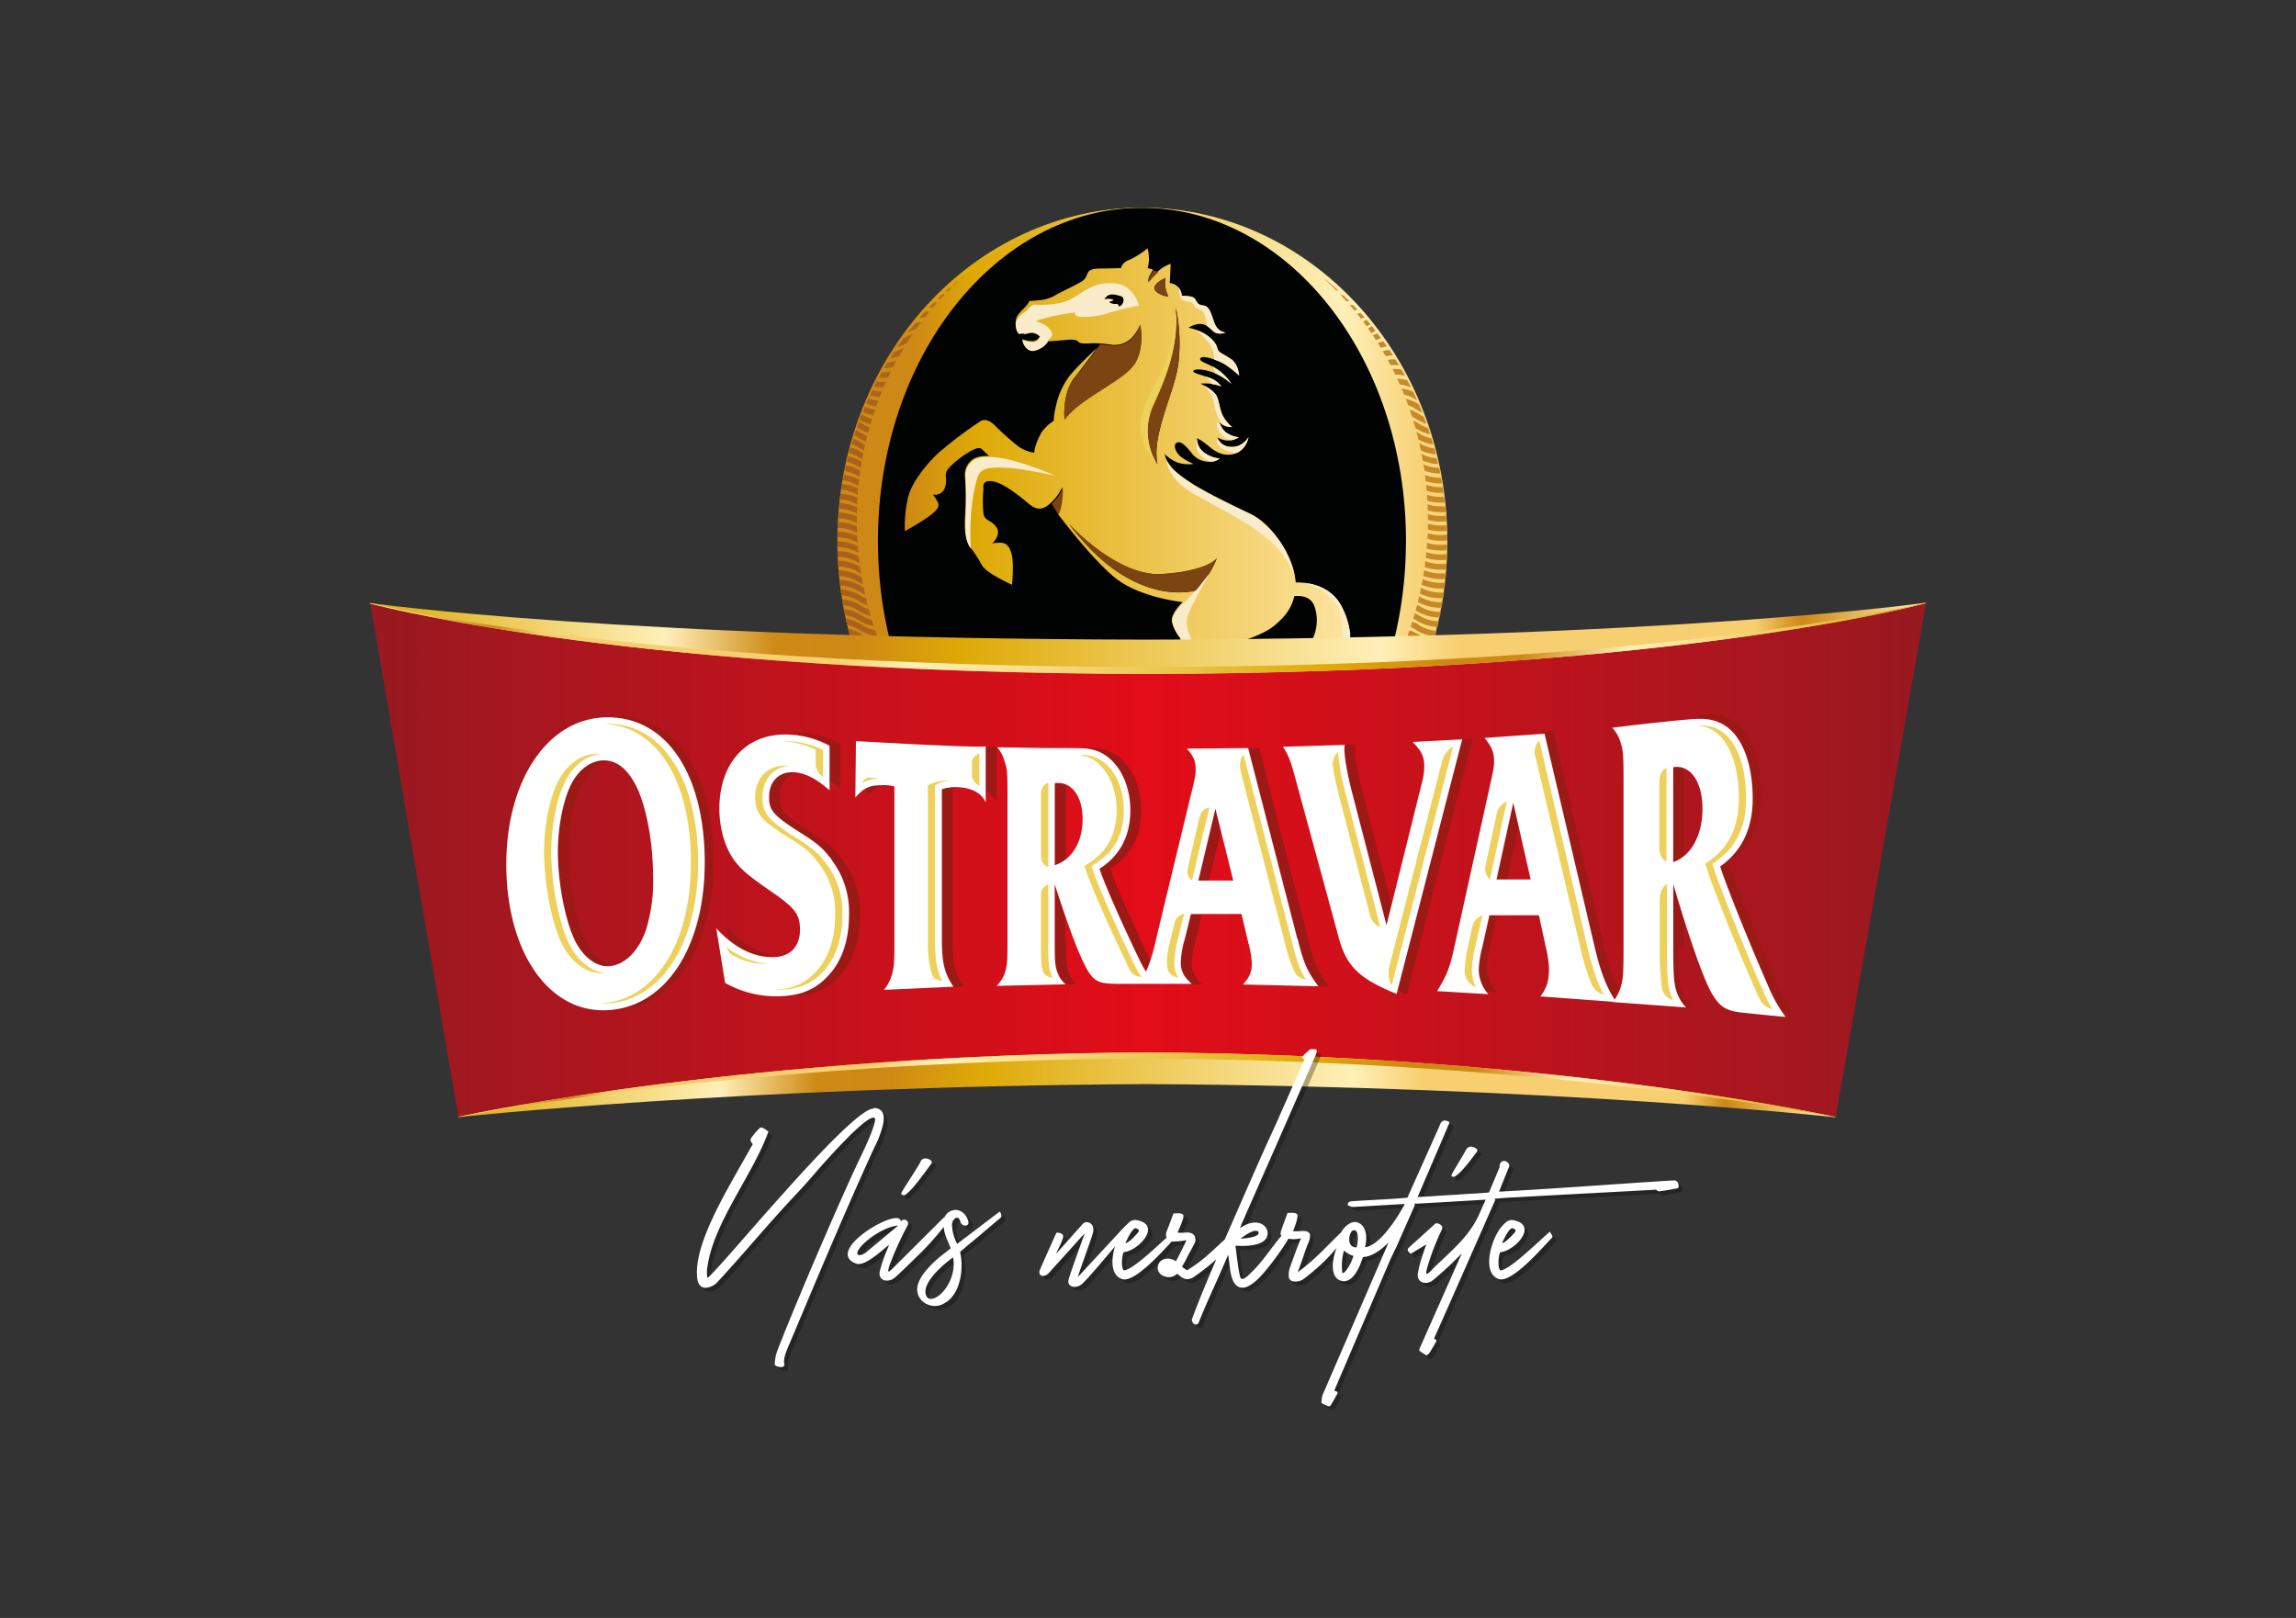
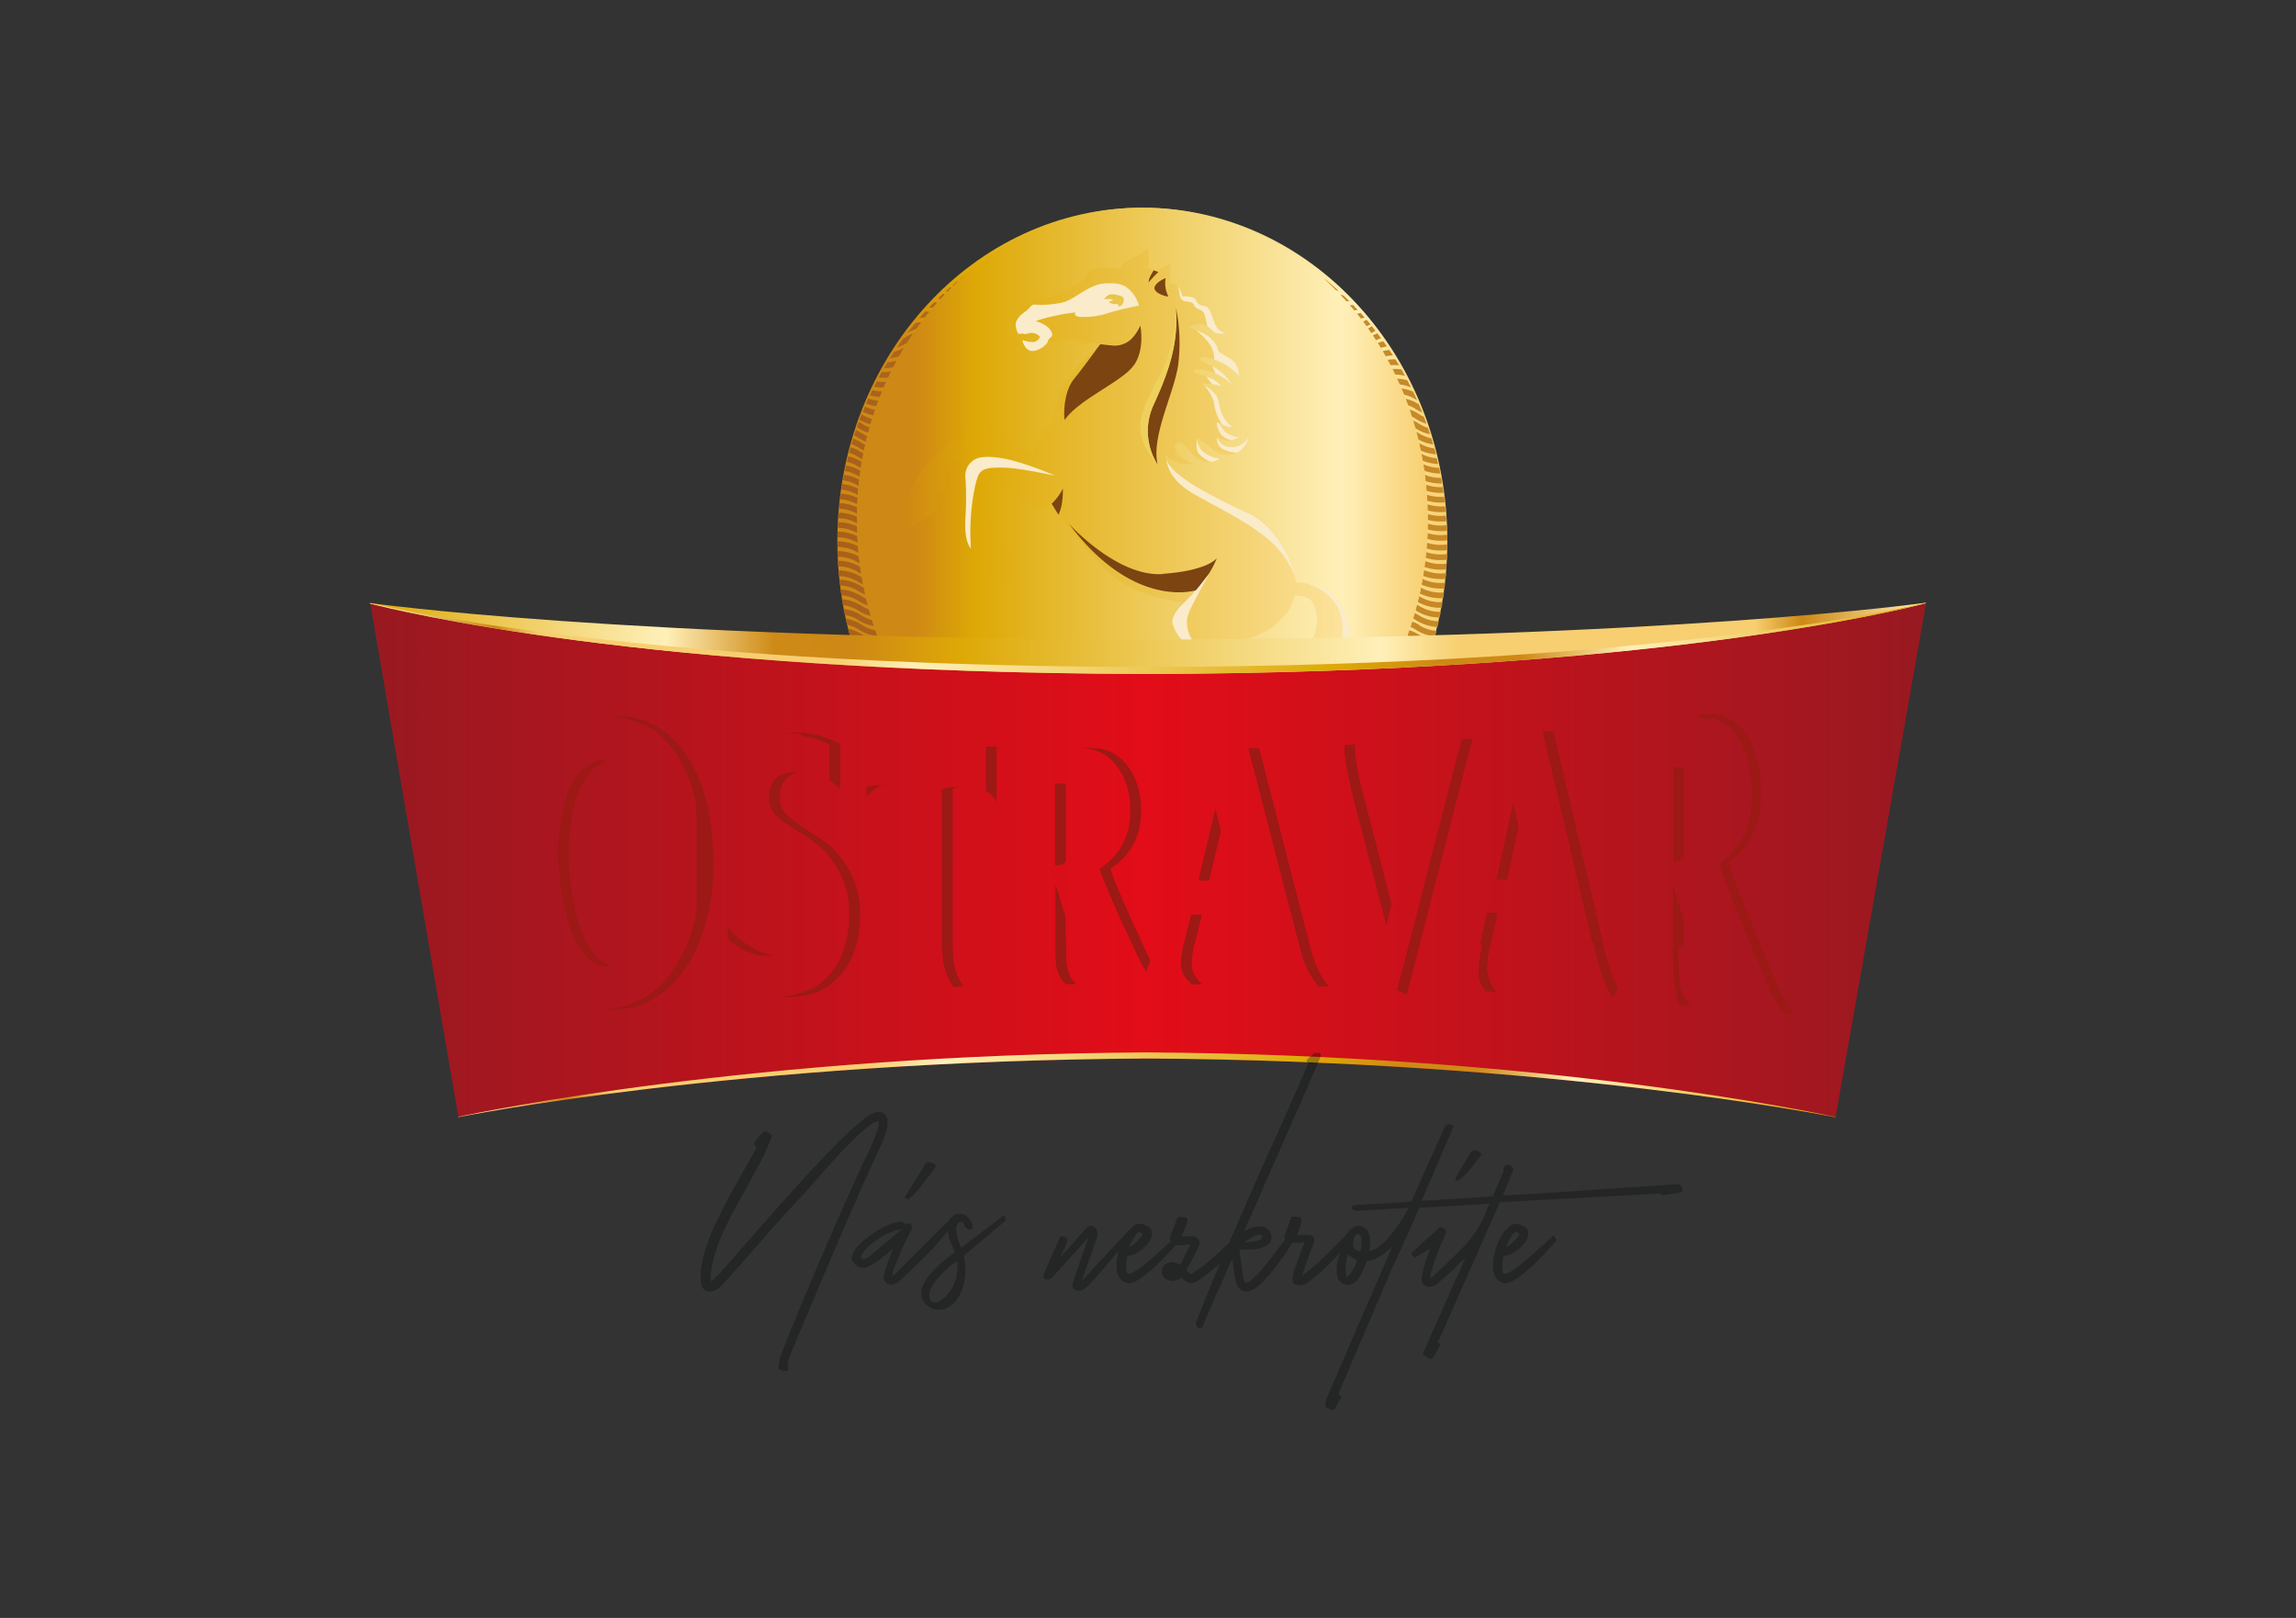
<svg xmlns="http://www.w3.org/2000/svg" xmlns:xlink="http://www.w3.org/1999/xlink" id="Vrstva_1" data-name="Vrstva 1" viewBox="0 0 595.28 419.53">
  <rect x="0" y="0" width="595.28" height="419.53" fill="#333333" stroke="none" />
  <defs>
    <style>.cls-1{fill:url(#Nepojmenovaný_přechod_27);}.cls-2{fill:url(#Nepojmenovaný_přechod_29);}.cls-3{fill:url(#Nepojmenovaný_přechod_28);}.cls-4{fill:url(#Nepojmenovaný_přechod_27-2);}.cls-5{fill:#010202;}.cls-6{fill:url(#Nepojmenovaný_přechod_26);}.cls-7{fill:#7b4411;}.cls-8{fill:#eed15c;}.cls-9{fill:#faebca;}.cls-10{fill:url(#Nepojmenovaný_přechod_25);}.cls-11{fill:url(#Nepojmenovaný_přechod_23);}.cls-12{fill:url(#Nepojmenovaný_přechod_23-2);}.cls-13{fill:url(#Nepojmenovaný_přechod_23-3);}.cls-14{fill:url(#Nepojmenovaný_přechod_23-4);}.cls-15{fill:#9c1915;}.cls-16{fill:#fff;}.cls-17{opacity:0.3;}</style>
    <linearGradient id="Nepojmenovaný_přechod_27" x1="217.11" y1="-9244.97" x2="375.25" y2="-9244.97" gradientTransform="matrix(1, 0, 0, -1, 0, -9104.72)" gradientUnits="userSpaceOnUse">
      <stop offset="0" stop-color="#ce8815" />
      <stop offset="0.1" stop-color="#ce8815" />
      <stop offset="0.21" stop-color="#dea906" />
      <stop offset="0.85" stop-color="#fff0b9" />
      <stop offset="1" stop-color="#f7cf70" />
    </linearGradient>
    <linearGradient id="Nepojmenovaný_přechod_29" x1="299.94" y1="-9254.13" x2="375.25" y2="-9254.13" gradientTransform="matrix(1, 0, 0, -1, 0, -9104.72)" gradientUnits="userSpaceOnUse">
      <stop offset="0" stop-color="#c58f2f" />
      <stop offset="0.99" stop-color="#c68926" />
    </linearGradient>
    <linearGradient id="Nepojmenovaný_přechod_28" x1="217.12" y1="-9253.53" x2="290.04" y2="-9253.53" gradientTransform="matrix(1, 0, 0, -1, 0, -9104.72)" gradientUnits="userSpaceOnUse">
      <stop offset="0" stop-color="#a8601b" />
      <stop offset="0.99" stop-color="#b87b1b" />
    </linearGradient>
    <linearGradient id="Nepojmenovaný_přechod_27-2" x1="222.16" y1="-9239.44" x2="370.19" y2="-9239.44" xlink:href="#Nepojmenovaný_přechod_27" />
    <linearGradient id="Nepojmenovaný_přechod_26" x1="234.56" y1="-9237.38" x2="350.22" y2="-9237.38" gradientTransform="matrix(1, 0, 0, -1, 0, -9104.72)" gradientUnits="userSpaceOnUse">
      <stop offset="0" stop-color="#ce8815" />
      <stop offset="0.16" stop-color="#dea906" />
      <stop offset="1" stop-color="#fde4a0" />
    </linearGradient>
    <linearGradient id="Nepojmenovaný_přechod_25" x1="95.95" y1="-9327.74" x2="499.36" y2="-9327.74" gradientTransform="matrix(1, 0, 0, -1, 0, -9104.72)" gradientUnits="userSpaceOnUse">
      <stop offset="0" stop-color="#981921" />
      <stop offset="0.5" stop-color="#e20d18" />
      <stop offset="1" stop-color="#981921" />
    </linearGradient>
    <linearGradient id="Nepojmenovaný_přechod_23" x1="95.92" y1="-9270.25" x2="499.36" y2="-9270.25" gradientTransform="matrix(1, 0, 0, -1, 0, -9104.72)" gradientUnits="userSpaceOnUse">
      <stop offset="0" stop-color="#dea906" />
      <stop offset="0.19" stop-color="#fff0b9" />
      <stop offset="0.26" stop-color="#ce8a16" />
      <stop offset="0.31" stop-color="#ce8815" />
      <stop offset="0.38" stop-color="#dea906" />
      <stop offset="0.65" stop-color="#fff0b9" />
      <stop offset="0.7" stop-color="#f7cf70" />
      <stop offset="0.89" stop-color="#f7cf70" />
      <stop offset="0.92" stop-color="#ce8815" />
      <stop offset="1" stop-color="#fff0b9" />
    </linearGradient>
    <linearGradient id="Nepojmenovaný_přechod_23-2" x1="499.36" y1="-9270.25" x2="95.92" y2="-9270.25" xlink:href="#Nepojmenovaný_přechod_23" />
    <linearGradient id="Nepojmenovaný_přechod_23-3" x1="118.82" y1="-9386.02" x2="475.89" y2="-9386.02" xlink:href="#Nepojmenovaný_přechod_23" />
    <linearGradient id="Nepojmenovaný_přechod_23-4" x1="475.89" y1="-9386.02" x2="118.82" y2="-9386.02" xlink:href="#Nepojmenovaný_přechod_23" />
  </defs>
  <title>logo_konkurence</title>
  <g id="Vrstva_1-2" data-name="Vrstva 1">
    <g id="ostravar-kun">
      <g id="oval">
        <path id="oval-spodni" class="cls-1" d="M375.25,140.24c0,47.72-35.4,86.4-79.07,86.4s-79.07-38.68-79.07-86.4,35.4-86.38,79.07-86.38,79.07,38.68,79.07,86.38Z" />
        <path id="srafovani-pravy" class="cls-2" d="M375.13,136.17c0,.48,0,1,.05,1.46a13.59,13.59,0,0,1-5.05-.35l0-1.52a11.51,11.51,0,0,0,5,.41Zm-5,2.06c0,.5-.05,1-.08,1.51a13.22,13.22,0,0,0,5.21.37c0-.49,0-1,0-1.47a11.72,11.72,0,0,1-5.11-.41Zm0-4.95c0,.48,0,.95,0,1.43v.09a13.32,13.32,0,0,0,4.88.35c0-.48-.07-1-.11-1.46a11.41,11.41,0,0,1-4.8-.42Zm-.29-6a13.48,13.48,0,0,0,4.44.5c-.06-.49-.14-1-.22-1.47a11.37,11.37,0,0,1-4.37-.63c.06.53.1,1.06.15,1.6Zm.07,1c0,.52.07,1,.11,1.57a13,13,0,0,0,4.58.43c-.05-.5-.12-1-.19-1.47a11.5,11.5,0,0,1-4.5-.54Zm-.33-3.52a13.24,13.24,0,0,0,4.32.59l-.26-1.44a11,11,0,0,1-4.25-.79c.07.55.13,1.1.19,1.64Zm.49,6.06c0,.51,0,1,0,1.53a13.21,13.21,0,0,0,4.74.38c-.05-.49-.1-1-.14-1.45A11.64,11.64,0,0,1,370.1,130.77Zm-.13,9.9c0,.5-.07,1-.11,1.51a13.45,13.45,0,0,0,5.37.42c0-.5,0-1,0-1.49a11.47,11.47,0,0,1-5.28-.44Zm-.46,4.82c-.06.49-.1,1-.17,1.48a13.18,13.18,0,0,0,5.67.62c0-.5.06-1,.09-1.48A11.33,11.33,0,0,1,369.51,145.49Zm.28-2.39c-.05.5-.12,1-.17,1.49a13,13,0,0,0,5.53.5c0-.49,0-1,.05-1.48a11.61,11.61,0,0,1-5.41-.51ZM362.9,99.7a9.82,9.82,0,0,1,2.94.79c-.31-.64-.64-1.27-1-1.89a12.77,12.77,0,0,0-2.7-.42c.23.51.49,1,.72,1.53Zm5,12.66a9.41,9.41,0,0,0,3.21,1.29c.16.53.32,1.06.47,1.59a11.17,11.17,0,0,1-3.89-1.3c-.16-.68-.35-1.35-.53-2a8,8,0,0,1,.74.44Zm0,2.49a9.66,9.66,0,0,0,4,1.44c.15.5.28,1,.41,1.51a11.7,11.7,0,0,1-4-1c-.13-.63-.25-1.28-.4-1.91Zm.6,2.82a10.24,10.24,0,0,0,4,1.16c.13.5.25,1,.36,1.49a12.34,12.34,0,0,1-4.07-.88C368.74,118.85,368.63,118.25,368.51,117.67Zm-.6-7.8a9.29,9.29,0,0,0,2.32,1.07c.19.55.38,1.1.56,1.66a10.58,10.58,0,0,1-3.71-1.5l-.14-.08c-.19-.67-.4-1.32-.59-2a9,9,0,0,1,1.56.84Zm0-2.49a7.46,7.46,0,0,0,1.27.7c.23.6.45,1.19.67,1.8a10.13,10.13,0,0,1-2.77-1.27A8.78,8.78,0,0,0,366,108c-.19-.62-.39-1.22-.6-1.83a10.3,10.3,0,0,1,2.48,1.18Zm1.09,13a11,11,0,0,0,4.15.93c.1.49.21,1,.3,1.48a12.66,12.66,0,0,1-4.17-.74C369.19,121.53,369.1,121,369,120.42Zm-5.66-19.65a11.74,11.74,0,0,1,3.05.83c.36.75.71,1.5,1.05,2.26l-.36-.22a9,9,0,0,0-3.08-1.26c-.22-.54-.44-1.08-.67-1.61Zm1.1,2.68a10.82,10.82,0,0,1,3.45,1.44c.3.7.59,1.41.88,2.13a9.69,9.69,0,0,1-1.69-.89,8.85,8.85,0,0,0-2-1C364.84,104.59,364.65,104,364.44,103.45ZM346.29,75.24c-1-1-2-2-3.08-2.94.18.1.38.18.54.29,1.12.91,2.2,1.85,3.26,2.81C346.76,75.36,346.53,75.3,346.29,75.24ZM349,78.1c-.51-.56-1-1.1-1.52-1.63.28,0,.54.1.82.13.52.49,1,1,1.55,1.51H349Zm2.07,2.39c-.38-.46-.78-.91-1.18-1.36.31,0,.6,0,.9-.07L352,80.35l-.94.14Zm8.68,12.81a14,14,0,0,1,2.05-.11l.93,1.52a14,14,0,0,0-2.24,0c-.25-.46-.48-.93-.74-1.39Zm-8-11.93a9.62,9.62,0,0,0,1-.24l1.07,1.2c-.33.12-.67.21-1,.3l-1-1.26ZM361,95.68a13.17,13.17,0,0,1,2.35.11l.94,1.67a11.76,11.76,0,0,0-2.58-.33c-.24-.49-.48-1-.71-1.45Zm-3.82-6.74a14.08,14.08,0,0,1,1.48-.44c.31.44.63.88.94,1.33a11.06,11.06,0,0,0-1.63.39C357.71,89.79,357.45,89.36,357.18,88.94Zm1.27,2.11a15,15,0,0,1,1.76-.3c.31.47.63.94.93,1.41a11,11,0,0,0-1.9.23C359,91.93,358.72,91.5,358.45,91.05Zm-5.11-7.69a8.35,8.35,0,0,0,1-.42c.33.38.65.77,1,1.17a9.15,9.15,0,0,1-1.05.49l-.89-1.24ZM355,85a6.82,6.82,0,0,1,.68-.41c.32.4.63.79.94,1.2a8.46,8.46,0,0,0-.79.43l-.31.19c-.28-.41-.57-.81-.87-1.22A3.9,3.9,0,0,0,355,85Zm.89,2a11.26,11.26,0,0,1,1.23-.55l.94,1.25a9.53,9.53,0,0,0-1.35.55C356.45,87.83,356.19,87.41,355.91,87ZM355,196.83a9.86,9.86,0,0,1,1.86-1c-.77,1-1.54,2-2.35,2.91a13,13,0,0,1-8.53.6l.93-1.27a10.9,10.9,0,0,0,8.1-1.28Zm0-5a11.55,11.55,0,0,1,6-1.78q-.5.78-1,1.53a9.78,9.78,0,0,0-4.11,1.47,11.88,11.88,0,0,1-6.72,1.78l.93-1.48a9.73,9.73,0,0,0,5-1.52Zm0,2.49a10.6,10.6,0,0,1,4.15-1.59c-.44.63-.89,1.26-1.35,1.87a8.26,8.26,0,0,0-2,.94,12.16,12.16,0,0,1-8.29,1.65c.31-.45.62-.91.92-1.37a10.35,10.35,0,0,0,6.54-1.5ZM367.91,177l0,0c-.2.45-.38.91-.59,1.36l-.27-.16a10.7,10.7,0,0,0-7.72-1.35c.3-.53.57-1.07.85-1.61a12.07,12.07,0,0,1,7.7,1.73Zm-5.4,10.67c-.28.47-.58,1-.87,1.41a10.3,10.3,0,0,0-5.78,1.56,11.18,11.18,0,0,1-5.14,1.72c.33-.54.64-1.07.95-1.62a9.2,9.2,0,0,0,3.36-1.32,12,12,0,0,1,7.48-1.74Zm4.56-8.69c-.2.46-.41.91-.63,1.36a11.18,11.18,0,0,0-8.81-.52c.37-.6.72-1.22,1.08-1.83A12.76,12.76,0,0,1,367.07,178.94Zm-2,4.16c-.23.44-.47.89-.71,1.32a10.92,10.92,0,0,0-8.47,1.2,9.7,9.7,0,0,1-2,1c.36-.7.71-1.43,1-2.16l.13-.08a12.61,12.61,0,0,1,10-1.3Zm1.07-2.12-.66,1.34a10.93,10.93,0,0,0-9.59.83l-.47.28c.11-.22.2-.44.3-.66.39-.59.79-1.17,1.17-1.77a13,13,0,0,1,9.25,0Zm-2.26,4.33c-.25.45-.51.9-.77,1.35a10.58,10.58,0,0,0-7.22,1.46,10.1,10.1,0,0,1-3.57,1.45c.33-.59.66-1.2,1-1.81a8,8,0,0,0,1.76-.87,12.38,12.38,0,0,1,8.83-1.58ZM342,210.8c-.47.36-.94.72-1.42,1.07a11.59,11.59,0,0,0-6-.13c.67-.57,1.32-1.16,2-1.76A12.7,12.7,0,0,1,342,210.8Zm1.8-1.55.09.05c-.4.34-.82.67-1.24,1a10.13,10.13,0,0,0-5-1.35l1.4-1.38a10.82,10.82,0,0,1,4.77,1.69Zm-4.25,3.36q-.92.66-1.86,1.29a10.25,10.25,0,0,0-6,1.54,11,11,0,0,1-4.21,1.61c1.77-1.17,3.49-2.41,5.17-3.76A13.28,13.28,0,0,1,339.54,212.61Zm10.88-9.31c-.5.51-1,1-1.51,1.5a11.55,11.55,0,0,1-5.84-1.72c.32-.38.63-.77.94-1.16a10.62,10.62,0,0,0,6.41,1.37Zm2.93-3.15c-.6.68-1.22,1.35-1.83,2a12.92,12.92,0,0,1-7-.8l.93-1.21a11.39,11.39,0,0,0,7.93,0Zm-22.46,16.56A10.91,10.91,0,0,1,336,215a76.63,76.63,0,0,1-8.14,4.48,13.29,13.29,0,0,1-4.58.1c.78-.43,1.54-.86,2.3-1.32a10,10,0,0,0,5.3-1.54Zm12.89-12.43a9.68,9.68,0,0,0,4.14,1.47L346.57,207a10.54,10.54,0,0,1-3.61-1.48,8,8,0,0,0-1.36-.72l1-1.16A8.92,8.92,0,0,1,343.78,204.28Zm0,2.48a8.48,8.48,0,0,0,2,1c-.42.37-.85.74-1.28,1.09A9.92,9.92,0,0,1,343,208a9.13,9.13,0,0,0-3.13-1.27l1.15-1.23a10.13,10.13,0,0,1,2.81,1.28Zm31.15-58.14c0,.49-.09,1-.14,1.47a13,13,0,0,1-5.84-.77c.09-.5.17-1,.25-1.49A11.19,11.19,0,0,0,374.93,148.62Zm-.24,2.49c-.06.5-.11,1-.17,1.48a12.67,12.67,0,0,1-6-1c.09-.5.19-1,.27-1.49a11.06,11.06,0,0,0,5.87,1Zm-.3,2.51c-.07.5-.14,1-.22,1.48a12.33,12.33,0,0,1-6.09-1.21c.11-.5.21-1,.32-1.5a10.8,10.8,0,0,0,6,1.23Zm-.38,2.5c-.09.49-.17,1-.26,1.47a12,12,0,0,1-6.2-1.5c.12-.5.25-1,.36-1.49a10.46,10.46,0,0,0,6.09,1.53ZM367.91,172a8.51,8.51,0,0,0,1.68.84c-.17.46-.35.92-.52,1.39a10.29,10.29,0,0,1-2-1,10,10,0,0,0-5.09-1.54c.23-.47.45-.94.67-1.42a11.18,11.18,0,0,1,5.25,1.74Zm0-5a9.35,9.35,0,0,0,3.22,1.29c-.15.47-.3.95-.46,1.41a10.72,10.72,0,0,1-3.59-1.48,8.93,8.93,0,0,0-3-1.26c.18-.46.37-.92.54-1.39a10.22,10.22,0,0,1,3.33,1.42Zm0,2.48a8.75,8.75,0,0,0,2.46,1.12c-.16.46-.32.92-.49,1.39a10.29,10.29,0,0,1-2.81-1.29,9.65,9.65,0,0,0-4-1.45c.19-.45.37-.92.57-1.38a10.73,10.73,0,0,1,4.25,1.6Zm0,5a9,9,0,0,0,.86.48c-.18.47-.36.93-.55,1.38a7.88,7.88,0,0,1-1.14-.63,10.44,10.44,0,0,0-6.31-1.52l.76-1.49a11.63,11.63,0,0,1,6.38,1.79Zm0-17.39a10.21,10.21,0,0,0,5.65,1.57c-.1.48-.19,1-.3,1.45a11.59,11.59,0,0,1-6.18-1.79l-.09-.05c.14-.5.25-1,.39-1.5Zm0,2.49a10,10,0,0,0,5.13,1.53l-.33,1.46a11.45,11.45,0,0,1-5.63-1.77c-.22-.15-.48-.28-.72-.41.15-.48.31-1,.44-1.44a8.54,8.54,0,0,1,1.11.62Zm0,5a9.42,9.42,0,0,0,3.91,1.43c-.13.47-.28.94-.42,1.41a10.81,10.81,0,0,1-4.33-1.61,8.14,8.14,0,0,0-2.19-1c.17-.46.34-.93.5-1.39a9.89,9.89,0,0,1,2.52,1.19Zm0-2.49a9.75,9.75,0,0,0,4.55,1.5c-.12.48-.25,1-.37,1.43a11.12,11.12,0,0,1-5-1.71,6.86,6.86,0,0,0-1.4-.73c.16-.47.3-.95.44-1.41A10.07,10.07,0,0,1,367.91,162Zm-48.22,59.64a9.06,9.06,0,0,0,1.23.68L319,223l-.17-.11a9.1,9.1,0,0,0-1.15-.63l1.71-.74c.08,0,.18.1.26.16Zm-12.16,3.79a7.44,7.44,0,0,1-.66.38c-2.28.33-4.6.57-6.93.68a54.81,54.81,0,0,0,7.59-1.07Zm8.94-2.7a11.36,11.36,0,0,1,1.62.53c-.86.27-1.72.52-2.59.76a12,12,0,0,0-2-.22C314.5,223.51,315.49,223.16,316.47,222.77Zm5.53-2.52a11.51,11.51,0,0,0,3.06.48c-.92.39-1.85.76-2.79,1.12a11.47,11.47,0,0,1-2.07-.71c.61-.29,1.2-.59,1.8-.89Zm-12.62,5.19a12.14,12.14,0,0,1,2.68-.54C311.18,225.1,310.28,225.27,309.38,225.44Z" />
        <path id="srafovani-levy" class="cls-3" d="M230.29,97.91a14.54,14.54,0,0,1-2.47,0c.26-.48.51-1,.78-1.42a12.25,12.25,0,0,0,2.42-.15c-.26.51-.49,1-.74,1.56Zm4.17-7.8a9.55,9.55,0,0,1-2.62,1.1c-.37.55-.74,1.12-1.1,1.7a12.53,12.53,0,0,0,2.4-.56c.43-.76.86-1.5,1.32-2.24Zm-1.94,3.38a10.9,10.9,0,0,1-2.43.48l-.9,1.52a12.13,12.13,0,0,0,2.42-.28C231.91,94.64,232.21,94.06,232.52,93.49ZM229.8,99a12.12,12.12,0,0,1-2.48-.09l-.7,1.37a13.37,13.37,0,0,0,2.53.21C229.36,100,229.58,99.46,229.8,99Zm-2.89,7.28a10.07,10.07,0,0,1-2.65-.88c-.2.47-.38.92-.57,1.38a11.46,11.46,0,0,0,2.74.91l.48-1.41Zm1.81-4.77a11.77,11.77,0,0,1-2.53-.34c-.22.44-.44.9-.64,1.35a12.31,12.31,0,0,0,2.58.43c.19-.48.39-1,.59-1.44Zm-1,2.41a10.45,10.45,0,0,1-2.58-.61l-.61,1.36a11.82,11.82,0,0,0,2.68.67C227.42,104.82,227.58,104.34,227.76,103.88Zm-4.44,44.91c-.11-.63-.22-1.25-.31-1.88a11.68,11.68,0,0,0-5.75-1.56c0,.49.05,1,.08,1.46a10.1,10.1,0,0,1,5.26,1.54c.22.15.47.3.72.44Zm-.4-2.73c-.08-.6-.14-1.21-.21-1.81a11.86,11.86,0,0,0-5.55-1.39c0,.49,0,1,.05,1.47a10,10,0,0,1,5.39,1.55A3.3,3.3,0,0,0,222.92,146.06Zm.87,5.45c-.12-.63-.23-1.25-.33-1.87l0,0a11.61,11.61,0,0,0-6-1.78c0,.49.07,1,.12,1.48a9.83,9.83,0,0,1,5,1.52,11.2,11.2,0,0,0,1.18.66Zm13-65.08a9.84,9.84,0,0,0-2.15,1.08c-.13.09-.27.14-.39.22-.56.75-1.11,1.53-1.64,2.3a10.11,10.11,0,0,0,2.59-1.15c.52-.82,1-1.64,1.59-2.44Zm-10.67,22.15a8.75,8.75,0,0,1-2.71-1.2l-.54,1.4a10.17,10.17,0,0,0,2.83,1.17c.13-.46.28-.92.42-1.38Zm16.93-30.15c-.26,0-.51-.09-.78-.11-.45.46-.91.92-1.36,1.4.32,0,.64,0,1,0C242.29,79.32,242.68,78.87,243.08,78.43Zm-4.1,5a10.72,10.72,0,0,0-1.63.36c-.71.85-1.4,1.71-2.07,2.59l.21-.13a9,9,0,0,1,2.19-1c.44-.6.86-1.22,1.3-1.81Zm2.09-2.67a11,11,0,0,0-1.14,0c-.52.57-1,1.14-1.53,1.73a11.54,11.54,0,0,1,1.45-.24c.41-.52.81-1,1.22-1.53ZM222.6,143.39c-.06-.59-.1-1.17-.14-1.76a12.09,12.09,0,0,0-5.34-1.25v.23c0,.41,0,.81,0,1.22a10.14,10.14,0,0,1,5.46,1.56h0Zm-5-11.47a10.17,10.17,0,0,1,4.65,1.31c0-.56,0-1.11,0-1.66a12.38,12.38,0,0,0-4.54-1.12l-.15,1.47Zm4.81-2.78A11.81,11.81,0,0,0,218,128c-.06.48-.13,1-.18,1.46a10.1,10.1,0,0,1,4.43,1.32C222.29,130.23,222.32,129.69,222.36,129.14Zm-5,5.24a10.22,10.22,0,0,1,4.85,1.33c0-.33,0-.66,0-1s0-.47,0-.69a12.19,12.19,0,0,0-4.72-1.1C217.43,133.4,217.38,133.89,217.34,134.38ZM281,225l.83.18.79.15.79.14.23-.13a.48.48,0,0,1,.16-.08c-.71-.16-1.42-.34-2.12-.53-.23.1-.45.2-.68.28ZM225.45,110.82a8.48,8.48,0,0,1-2-1,8,8,0,0,0-.76-.45l-.51,1.43c.15.09.31.15.45.25a10.11,10.11,0,0,0,2.48,1.18c.13-.48.24-1,.38-1.44ZM290,226.33c-1.68-.19-3.33-.45-5-.78-.15.06-.32.1-.47.15l.76.12,1.19.17.73.09,1.69.19.27,0c.27,0,.53,0,.8,0ZM217.2,136.86a10.29,10.29,0,0,1,5.05,1.36c0-.57,0-1.13,0-1.7a12.24,12.24,0,0,0-4.93-1.12C217.25,135.89,217.22,136.38,217.2,136.86Zm59.63,86.34a10.08,10.08,0,0,1-5.2-1.54,11.52,11.52,0,0,0-6.13-1.78,72.93,72.93,0,0,0,10.9,4l1,.27,1.54.4a11.1,11.1,0,0,0,1.28-.24c-1.15-.34-2.27-.72-3.4-1.13Zm-53-105.65a4.56,4.56,0,0,1-.44-.24,9.94,9.94,0,0,0-2.88-1.31c-.13.48-.27,1-.39,1.42a8.42,8.42,0,0,1,2.45,1.12,9.05,9.05,0,0,0,1,.55c.1-.52.19-1,.29-1.54Zm.47-2.23a7.27,7.27,0,0,1-.91-.5,9.88,9.88,0,0,0-2.21-1.09c-.15.47-.29,1-.43,1.43a8.39,8.39,0,0,1,1.83.89,9.22,9.22,0,0,0,1.42.78c.1-.51.2-1,.32-1.51Zm-7.19,24a10.24,10.24,0,0,1,5.27,1.44c0-.58-.09-1.16-.12-1.75a12.47,12.47,0,0,0-5.12-1.16l0,1.46Zm7.73-26.25a7.94,7.94,0,0,1-1.45-.75,8.68,8.68,0,0,0-1.5-.82c-.16.48-.31,1-.46,1.41a8.45,8.45,0,0,1,1.14.63,10.6,10.6,0,0,0,1.9,1C224.6,114.05,224.74,113.57,224.86,113.09Zm-2.34,13.65a11.78,11.78,0,0,0-4.14-1.21c-.08.48-.15,1-.22,1.44a10,10,0,0,1,4.25,1.39c0-.54.07-1.08.11-1.63Zm.92-6.93,0,0a10.27,10.27,0,0,0-3.51-1.46c-.12.47-.23,1-.34,1.42a9.29,9.29,0,0,1,3,1.26c.19.13.39.25.59.36.08-.53.17-1.05.26-1.57Zm-.37,2.27a11,11,0,0,0-3.72-1.38l-.31,1.45a9.24,9.24,0,0,1,3.56,1.36l.28.17c.07-.53.12-1.07.2-1.6ZM222.6,126c.05-.54.12-1.06.19-1.6a11.27,11.27,0,0,0-3.95-1.29c-.1.47-.18,1-.27,1.44a9.46,9.46,0,0,1,4,1.45Zm24.09-51.4-.29-.16-1.21,1.09c.15,0,.27.12.41.18.36-.37.72-.75,1.09-1.11Zm1.47-1.66L247,74c.09.06.18.08.27.13L248.35,73l-.19-.08ZM241,191.52c-.27-.47-.56-1-.82-1.44a11.42,11.42,0,0,0-5.49,1.75,8.3,8.3,0,0,1-1.39.72c.29.42.57.83.88,1.24a10.08,10.08,0,0,0,1.33-.74,10.14,10.14,0,0,1,5.49-1.54Zm5.75,9c.17.12.36.22.55.33-.68-.87-1.34-1.76-2-2.67a13.17,13.17,0,0,0-7.86-.15c.34.42.69.83,1.05,1.24A10.83,10.83,0,0,1,246.72,200.52Zm3.49-129.24-1.39,1.1.15.05c.43-.39.87-.76,1.31-1.13h-.07ZM245,76.35l-.52-.16c-.44.41-.86.81-1.29,1.23l.63.14c.38-.42.78-.81,1.17-1.22Zm-2.45,117.72c-.31-.5-.63-1-.94-1.51a11.77,11.77,0,0,0-6.93,1.77l-.09,0c.29.4.59.8.89,1.19h0a10.63,10.63,0,0,1,7.05-1.48Zm1.9,2.88c-.4-.58-.8-1.17-1.18-1.76a12.91,12.91,0,0,0-7.35.93l.94,1.19A11.48,11.48,0,0,1,244.43,197Zm2.29,6.05a10.75,10.75,0,0,0,3.56,1.47c-.63-.71-1.24-1.44-1.84-2.18a6.43,6.43,0,0,1-.89-.51,12.23,12.23,0,0,0-8.34-1.64c.41.45.8.91,1.22,1.35A10.43,10.43,0,0,1,246.72,203Zm-22.36-48.77c-.15-.61-.27-1.23-.39-1.84-.18-.11-.38-.19-.55-.31a11.52,11.52,0,0,0-5.76-1.76c.05.5.1,1,.17,1.48a9.91,9.91,0,0,1,4.77,1.5,9.25,9.25,0,0,0,1.77.92Zm37.73,61a10.19,10.19,0,0,0-3,1.25l1.52.86a9.82,9.82,0,0,1,3.22-.92c-.58-.39-1.14-.79-1.71-1.19Zm6.26,4c-1.06-.6-2.12-1.22-3.15-1.88a12.87,12.87,0,0,0-3.67.52c.68.35,1.35.71,2,1.05a11.6,11.6,0,0,1,4.77.32Zm-11-7.73-1.29-1.15a11.74,11.74,0,0,1-6.17-.09c.83.66,1.68,1.29,2.54,1.92a13.28,13.28,0,0,0,4.92-.68Zm-2.15-1.94-1.39-1.34a10.39,10.39,0,0,1-6.3-1.52,10.4,10.4,0,0,0-3.34-1.42q1.78,1.69,3.66,3.28a12.73,12.73,0,0,0,7.38,1Zm-2.37-2.34c-.51-.52-1-1-1.51-1.59a9.44,9.44,0,0,1-3.81-1.41,11.56,11.56,0,0,0-6.18-1.78c.51.54,1,1.07,1.55,1.59a9.45,9.45,0,0,1,3.8,1.41,11.6,11.6,0,0,0,6.16,1.78Zm5.19,4.85a10.58,10.58,0,0,1-4.18,1.12c.61.42,1.24.84,1.86,1.24a10.7,10.7,0,0,0,3.54-1.34l-1.22-1Zm3.13,2.5-1.34-1a9.42,9.42,0,0,0-1.08.61,8.19,8.19,0,0,1-2,.95c.52.33,1.05.65,1.58,1a10.78,10.78,0,0,0,1.25-.69,8.12,8.12,0,0,1,1.58-.81Zm-32.67-47.1c-.2-.5-.41-1-.61-1.52a9.85,9.85,0,0,1-4.51-1.49,10.37,10.37,0,0,0-3.5-1.45l.42,1.64a9,9,0,0,1,2.26,1,11.43,11.43,0,0,0,5.94,1.78Zm2.17,4.87q-.34-.69-.66-1.41a10.57,10.57,0,0,1-6.63-1.51,9.82,9.82,0,0,0-2-1c.2.65.41,1.3.63,1.94a3.63,3.63,0,0,1,.51.28,12.17,12.17,0,0,0,8.11,1.69ZM227.53,165c-.19-.52-.39-1-.57-1.57A9.4,9.4,0,0,1,223.4,162a10.54,10.54,0,0,0-4.12-1.58c.11.53.24,1.06.36,1.58a9,9,0,0,1,2.94,1.22,11.13,11.13,0,0,0,4.95,1.72Zm2,5c-.21-.47-.4-1-.6-1.43A10.2,10.2,0,0,1,223.4,167a10,10,0,0,0-2.81-1.28l.51,1.75a7.26,7.26,0,0,1,1.47.75,11.87,11.87,0,0,0,7,1.77ZM225,157c-.15-.58-.31-1.16-.46-1.76a8.16,8.16,0,0,1-1.16-.64,11.39,11.39,0,0,0-5.46-1.76c.07.5.14,1,.22,1.5a9.72,9.72,0,0,1,4.43,1.48,10,10,0,0,0,2.44,1.17Zm.74,2.7c-.17-.56-.33-1.13-.49-1.7a9.05,9.05,0,0,1-1.88-.9,10.9,10.9,0,0,0-5.09-1.71c.08.5.17,1,.25,1.49a9.58,9.58,0,0,1,4,1.44,10.17,10.17,0,0,0,3.19,1.39Zm.83,2.67c-.18-.53-.33-1.07-.5-1.61a8.78,8.78,0,0,1-2.7-1.19,11,11,0,0,0-4.65-1.66c.1.52.2,1,.31,1.54a9.14,9.14,0,0,1,3.52,1.35A10.7,10.7,0,0,0,226.59,162.32Zm8.87,20.79a7.45,7.45,0,0,1,.93-.51c-.12-.27-.24-.52-.35-.79s-.23-.34-.34-.52a7.83,7.83,0,0,0-1.06.6,10.56,10.56,0,0,1-7,1.47c.28.51.55,1,.83,1.53A11.89,11.89,0,0,0,235.46,183.11Zm-3.64-8.47c-.23-.44-.48-.89-.71-1.34a10.76,10.76,0,0,1-7.72-1.35,8.71,8.71,0,0,0-1-.56c.25.72.52,1.43.78,2.14A12.71,12.71,0,0,0,231.82,174.64Zm6.58,12.19c-.23-.44-.45-.89-.66-1.33a10.22,10.22,0,0,0-3.1,1.36,9.66,9.66,0,0,1-4.17,1.46l.85,1.35a11,11,0,0,0,4.14-1.58,9,9,0,0,1,2.94-1.25Zm1.2,2.28c-.25-.45-.49-.92-.74-1.38a10.57,10.57,0,0,0-4.23,1.61,9,9,0,0,1-2.76,1.18c.28.43.57.86.86,1.28a9.91,9.91,0,0,0,2.72-1.24,9.46,9.46,0,0,1,4.14-1.46Zm-2.26-4.42c-.22-.45-.42-.9-.63-1.35a9.17,9.17,0,0,0-2.08,1,10.18,10.18,0,0,1-5.58,1.55l.83,1.42a11.38,11.38,0,0,0,5.57-1.75,8.9,8.9,0,0,1,1.89-.9Zm-2-4-.79-1.25a10.9,10.9,0,0,1-8.26,1.16q.39.82.81,1.65a12.35,12.35,0,0,0,8.23-1.56ZM233,176.83c-.24-.43-.47-.87-.7-1.32a11,11,0,0,1-8.7-1c.27.69.56,1.38.85,2.06a13.12,13.12,0,0,0,8.55.22Zm1.19,2c-.26-.43-.51-.84-.75-1.28a11.34,11.34,0,0,1-8.53.12c.27.62.55,1.22.83,1.82a13,13,0,0,0,8.45-.67Z" />
        <path id="oval-prostredni" class="cls-4" d="M370.19,134.72c0,44.67-33.13,80.87-74,80.87s-74-36.2-74-80.87,33.15-80.86,74-80.86S370.19,90.06,370.19,134.72Z" />
-         <path id="oval-vrchni" class="cls-5" d="M364.52,140.28c0,47.72-30.65,86.39-68.45,86.39S227.62,188,227.62,140.28s30.65-86.39,68.46-86.39,68.45,38.69,68.45,86.39Z" />
      </g>
      <g id="konicek">
        <path id="silueta-kone" class="cls-6" d="M347.84,157.28c-3-5.9-9.62-6.3-11.91-6.25,0-.45-.09-.91-.17-1.39-1.05-6.66-6.43-14-11.69-16.48s-12.38-6-15.78-8.3-4.32-3.27-5.26-4.67a6.16,6.16,0,0,1-1.06-2.46,9.68,9.68,0,0,0,3.39,2.22,9.25,9.25,0,0,0,4.1.34s-3-1.17-4.1-2.68-.93-2.8.12-2.93,2.33,1.41,3.39,2.68a5.5,5.5,0,0,0,4.32,2.35,4,4,0,0,0,3-.82,8,8,0,0,1-4.44-1.88,4.33,4.33,0,0,1-1.4-3.38,11.59,11.59,0,0,1,2.35,1.51c1.28,1,3.39,3.2,6.66,2.7,3.74-.59,4.33-4.45,4.33-4.45s-1.65,2.7-4.57,2.46a3.68,3.68,0,0,1-3.5-2.46,5.13,5.13,0,0,0,5.61,0,7.51,7.51,0,0,1-3.39-1.28,5.23,5.23,0,0,1-1.65-2.57,4.32,4.32,0,0,0,3.23,1.17,9.59,9.59,0,0,1-2.41-2.92c-.82-1.52-.92-4-1.74-5.38s-4-2.93-4-2.93a12,12,0,0,1,5.36.71,6.05,6.05,0,0,0-2.68-2.1c-1.64-.7-4.79-1.29-4.56-1.88s2.22-.58,4.79.23a16.44,16.44,0,0,1,5,3,13.65,13.65,0,0,0-3.75-3.74c-2.45-1.63-4.67-1.87-4.2-2.8s4.44.46,6.07,1.4a26.1,26.1,0,0,1,3.86,3s-.11-2.81-2-4.21-3.4-1.64-3.63-2.93-1.87-3-3.86-4a14.43,14.43,0,0,0-3.51-1.17s2.23-1.63,4.32-.7,1.88,2.81,5.27,1.87c0,0-2.1,0-3.05-2.68s-1.29-4.16-2.8-4.33c-2-.23-1.52-1.28-2.46-2-.76-.56-3.16-.47-3.16-.47a3.25,3.25,0,0,0-3-3.28c0,.12.24-5,.24-5a9.57,9.57,0,0,0-2.92,1.63c-1.17,1.06-2.93,3-2.93,3a3.65,3.65,0,0,1,.47-1.64,14.88,14.88,0,0,1,.84-1.46c-.71-.23-1.44-.4-1.44-.4a8.66,8.66,0,0,0,.35-2.46,11.62,11.62,0,0,0-.35-2.69,23.56,23.56,0,0,1-4.55,2.92c-1.64.58-2.22,1.52-2.34,2.22,0,0-3.39.11-5,.11s-3,.13-3.5.93-.35,1.29-1.28,2.11-5.38,2.8-7,3.74a9.49,9.49,0,0,1-4,1.4c-1.29.12-2.22.23-3,.23-.58,1.52-2.57,2.7-3.28,4.21a4.77,4.77,0,0,0,.28,3.85c.34.46.87.12,1.44.16.65.6,2.18-1.19,4.3.81a2,2,0,0,1-2.15,1.37,7,7,0,0,1-2.32-.48c-.29.1.68,3.16,2.9,2.81a5.74,5.74,0,0,0,3.51-2.22l5.73-.48s1.76-.11,2.22.48,1.76.59,3.51.46a30.36,30.36,0,0,1,5,.36,6.2,6.2,0,0,0,5.5-1.87,11.52,11.52,0,0,0,2.11-3.27s1.28,6.08-1.63,10.29-14.15,8.76-17.89,14.14c-.24.12-.59-6.77,2.33-10.52s6-7.94,6-7.94-4.68,4.32-6.9,7a19.19,19.19,0,0,0-3.75,8.07,18.72,18.72,0,0,0-.58,3.85,11.18,11.18,0,0,0-3.16,3,19.43,19.43,0,0,0-1.63,3.74,5.42,5.42,0,0,0-.24,1.52,8.93,8.93,0,0,1-4-1.52,69.37,69.37,0,0,1-6.55-5.85s-1.87-1.76-3.38-.82a106.86,106.86,0,0,0-11.11,8.42c-2.69,2.57-6.66,7.13-7.72,11.46a33.66,33.66,0,0,0-.81,8.65,63.62,63.62,0,0,0,6.31-3.87c2-1.52,2.81-2.46,2.22-3.63a10.84,10.84,0,0,0-1.28-2,2.64,2.64,0,0,0,3.16-1.87c.82-2.46-.58-3.16,1-5a23.41,23.41,0,0,1,5-4c.94-.58,2.81-1.63,3.51-.93.39.37,1,1,1.91,1.81-2.21-.06-3.62.37-4.39,1a4.85,4.85,0,0,0-1.84,4.53,79.61,79.61,0,0,1,0,10c-.14,2.83-.14,6.23,1.41,8.21a32.34,32.34,0,0,1,3,4.65c1.27,2.13,7.78,5,7.78,5s.56-5.51-.14-8.05-1.83-2.83-3-2.83a13.11,13.11,0,0,0-2,.14s2.41-2.12,1.13-4.1-3-1.56-3.39-3.52a33.42,33.42,0,0,1,0-6.65s-.57-2.12,2.12-1.84,6.36,3.25,8.19,4.67,3.68,3.82,6.64,1.41a13,13,0,0,0,3.47-4.53,19.78,19.78,0,0,1-.39,4.55,10.54,10.54,0,0,1-.77,2.35s8.53,11.45,14.85,16.6,17.53,6.31,17.53,6.31-3.15,2.92-2.8,5a9.73,9.73,0,0,0,2.11,4.09,95.12,95.12,0,0,1,.81,12.28c-.23,4.09-3.74,6-7.48,9s-5.15,3.27-8.3,4.67a9.63,9.63,0,0,0-4.68,3.62,4.14,4.14,0,0,0-1.05,2.35h13.8a5.34,5.34,0,0,0,1.52-2.57,6.84,6.84,0,0,1,1.63-4c1.17-1.29,4.92-3.86,7.36-5.62s2.66-2.38,3.06-4.4a13,13,0,0,0,.22-3s-1.05,3.62-2.45,4.92a6.5,6.5,0,0,1-3.16,1.52,11.48,11.48,0,0,0,2.81-5.74c.58-3.49-1.52-10.17-1.52-10.17s5.72,4.79,8.42,7.71,4.8,4.8,3.5,7.72-4.79,6-6.42,7.48a20.72,20.72,0,0,1-4.92,3.39,8.22,8.22,0,0,0-3.5,2.92,15.71,15.71,0,0,0-1.64,3.16h15.31a42.65,42.65,0,0,1,.24-6.2c.35-1.52,2.22-4.33,4.44-7.25l2.22-2.92s2.34-2.69,2.58-3,1.28-1.29-.47-3.4c-1.51-1.8-5-6.31-6.08-7.71a24.11,24.11,0,0,1-2-3.28s6.78-1.64,10.17-4.45c2.36-1.94,4.47-4.23,5.21-7.67,2.2-.2,4.37.28,5.21,2.62,1.83,5.09-.56,10-3.68,13.29s-3,7.63-3.25,11.31-3,4.51-5.23,9.17a6.14,6.14,0,0,0,1.84,7.64,3.34,3.34,0,0,1,.71-4.81s-.65,1.35.85,3a3.7,3.7,0,0,0,4.1,1c-4.38-3-2.54-5.79,1.7-6.79a14.24,14.24,0,0,0,8.49-5.08c3.24-3.68.55-8.76.55-8.76a22.17,22.17,0,0,0,2.4-4.8,20.13,20.13,0,0,0-1.55-15.41ZM291.17,78.56a1.92,1.92,0,0,1-1,1s-.24-.37-.47-.76a2.27,2.27,0,0,1-1.13,0c-.78-.08-1.18-.5-.8-.6a2.8,2.8,0,0,0,.91-.39c-.87-.4-1.23-.25-2.47-.22l.85-.87c.56-.3,1.06-.71,3.33,0,1.14.35,1,1.16.77,1.87Zm8.19-4.24c.54-1.33,2.71-2.17,2.83-2.25a7.62,7.62,0,0,0,.71,4.79c-1.14,0-4.1-1.12-3.55-2.54ZM299.08,105c3.82-8.33,6.5-15.68,5.8-25.15a45.23,45.23,0,0,1,.57,14.84c-1.14,7.49-6.93,18.23-5.37,25.58-.14.14-4.81-6.92-1-15.27Zm14.42,43.68c-1.13,1.69-3.39,4.39-3.39,4.39s-16.1,5.28-32.92-17.2c0,0,12.42,13.81,24.29,13s14-4.09,14-4.09a23.16,23.16,0,0,1-2,3.95Zm29.12,38.87c-3.29,2.79-8.34,1.28-10.74,4.53a9.37,9.37,0,0,1,4.1-3.82,16.16,16.16,0,0,0,9-7.34C345.09,180.78,346.3,184.43,342.62,187.53Z" />
        <path id="stiny-tmave" class="cls-7" d="M301.49,148.8c11.87-.85,14-4.09,14-4.09a23.16,23.16,0,0,1-2,3.95c-1.13,1.69-3.39,4.39-3.39,4.39s-16.1,5.28-32.92-17.2c0,0,12.42,13.81,24.29,13Zm13.75,25.54c-.91-.87-1.9-1.78-2.84-2.61.94.83,1.93,1.74,2.84,2.61ZM294,94.69c2.92-4.2,1.64-10.28,1.64-10.28a11.52,11.52,0,0,1-2.11,3.27,6.22,6.22,0,0,1-5.5,1.87c-1.28-.11-2.07-.22-2.75-.29h0l-.86,1.11s-3,4.21-6,7.95-2.57,10.64-2.34,10.52c3.74-5.38,15-9.93,17.89-14.15ZM313,177.93a38.19,38.19,0,0,0-.57-6.21c-2-1.79-3.76-3.26-3.76-3.26s2.11,6.66,1.52,10.17a11.42,11.42,0,0,1-2.8,5.74,6.42,6.42,0,0,0,3.15-1.53c1.4-1.28,2.46-4.91,2.46-4.91Zm-37.41-51.31a14,14,0,0,1-2.93,4l1.76,2.84a9.48,9.48,0,0,0,.78-2.34A19.81,19.81,0,0,0,275.56,126.62Zm22.21-53.43s1.39-1.58,2.53-2.67l-1.21-.43a16.15,16.15,0,0,0-.84,1.46,3.59,3.59,0,0,0-.48,1.64Zm1.58,1.14c-.56,1.42,2.41,2.54,3.55,2.54a7.54,7.54,0,0,1-.71-4.79c-.12.09-2.3.92-2.83,2.25Zm.71,45.93c-1.56-7.35,4.24-18.09,5.37-25.58a45.23,45.23,0,0,0-.57-14.84c.71,9.47-2,16.82-5.8,25.15s.86,15.41,1,15.27Z" />
        <path id="stin-hrivy-svetly" class="cls-8" d="M295.78,112.36c.51,3.78,3.41,7,4.13,7.74a16.09,16.09,0,0,1-.83-15.12c3.59-7.84,6.18-14.8,5.89-23.48,0-.24-.07-.37-.07-.37s-.59,9.58-4.21,16.25-5.49,10.64-4.91,15Z" />
        <path id="stiny-svetle" class="cls-9" d="M343.6,175s4.91-2.57,4.44-12.63c-.4-8.52-8.05-10.82-9.88-11.25,3,.34,7.39,1.63,9.68,6.16a21.76,21.76,0,0,1,2.24,7C349.39,173,343.6,175,343.6,175Zm-22.69,7.73a11.69,11.69,0,0,1-1.63,5.36,28.27,28.27,0,0,1-7.13,7.61,8.39,8.39,0,0,0-3.12,5.15h-4.94a16,16,0,0,1,1.63-3.16,8.26,8.26,0,0,1,3.51-2.92,20.66,20.66,0,0,0,4.91-3.39c1.64-1.52,5.14-4.56,6.43-7.49a4.55,4.55,0,0,0,.35-1.15Zm-14.84-17.2a9.8,9.8,0,0,1-2.11-4.09c-.25-1.54,1.38-3.53,2.27-4.48a41.54,41.54,0,0,0,3.8-3.9l.08,0s.86-1,1.77-2.2,1.55-2,1.55-2-3.15,5.79-4.32,8.14-1.88,3.74-.94,7c.78,2.75,6,9,7.65,10.89-2.73-2.7-6.7-6-7.13-6.41Zm-32.38-42.1a76.71,76.71,0,0,0-11.78-4.18c-5.51-1.27-8.49-.86-9.75.28a4.8,4.8,0,0,0-1.84,4.52,79.77,79.77,0,0,1,0,10c-.15,2.83-.15,6.23,1.4,8.2l0,0c-.61-9.33,1-16.61,1.84-18.75s2.8-2.33,7-2.22,13.1,2.11,13.1,2.11h0ZM312.24,100a9,9,0,0,1,3.07,2.43c.82,1.4.92,3.86,1.74,5.38a9.59,9.59,0,0,0,2.41,2.92,4.34,4.34,0,0,1-2.63-.7,13,13,0,0,1-2.11-5.72,10.63,10.63,0,0,0-2.48-4.31Zm7-.49a17.5,17.5,0,0,0-4.16-2.71L314.36,95c.38.2.77.44,1.18.7A13.52,13.52,0,0,1,319.28,99.48ZM293.45,75.75a9.76,9.76,0,0,1,1.87,3.51,74.93,74.93,0,0,0-7.84,1.87,20,20,0,0,1-6.9,1.05c-2.57,0-1.75-1.16-1.75-1.16a41.07,41.07,0,0,0-5,.82,39.12,39.12,0,0,0-5.26,1.4s2.57.82,3.51,2,.94,1.87.23,2.34a1.84,1.84,0,0,0-.69,1.17h0A5.73,5.73,0,0,1,268.07,91c-2.21.35-3.19-2.71-2.89-2.82a6.76,6.76,0,0,0,2.32.49,2,2,0,0,0,2.15-1.37c-2.13-2-3.65-.21-4.3-.81-.58,0-1.1.3-1.44-.16a4.5,4.5,0,0,1-.53-2.75,5.34,5.34,0,0,1,1.9-2.39c1.63-1.06,2.09-2.22,2.79-2.22a24.7,24.7,0,0,0,7.61-.59c3.27-.93,6.66-4.67,10.87-4.9s5.5.7,6.9,2.33Zm-3.05.94c-2.27-.69-2.77-.28-3.33,0l-.85.87c1.24,0,1.6-.18,2.47.22a2.47,2.47,0,0,1-.91.39c-.39.1,0,.52.8.6a2.27,2.27,0,0,0,1.13,0c.23.39.47.76.47.76a1.92,1.92,0,0,0,1-1c.28-.71.37-1.52-.77-1.87Zm15.44-.7a4.74,4.74,0,0,0-.54-1.66,3.31,3.31,0,0,1,1.12,2.47s2.4-.09,3.16.47c.93.7.46,1.75,2.46,2,1.5.18,1.87,1.65,2.8,4.33s3,2.68,3,2.68c-3.1.86-3.16-.64-4.78-1.61-.32-1.17-.55-2.54-.83-3.3-.47-1.29-2.34-1.17-2.58-2.11s-1.51-1-2.45-1.16-1.39-1.17-1.39-2.11Zm12,36.13a7.51,7.51,0,0,0,3.39,1.28,6.6,6.6,0,0,1-2.09.77,6.44,6.44,0,0,1-2-1,4.75,4.75,0,0,1-1.65-3.74l.85.56a5.16,5.16,0,0,0,1.5,2.13Zm-3.86-14a6.13,6.13,0,0,1,2.68,2.1,10.18,10.18,0,0,0-2.38-.61l-1.53-1.93c.45.14.87.29,1.23.44Zm9.71,15.31a5.74,5.74,0,0,1-3,4,11.65,11.65,0,0,1-3.69-1,2.8,2.8,0,0,1-1.4-3,3.7,3.7,0,0,0,3.51,2.46c2.92.24,4.56-2.46,4.56-2.46Zm12,36.24s-1.28-5.14-7-9.94-13.09-8.07-19.76-12c-5.48-3.27-6.37-7.17-6.51-8.45a7.36,7.36,0,0,0,.56,1c.93,1.4,1.87,2.33,5.26,4.67s10.53,5.85,15.78,8.31,10.65,9.81,11.69,16.47ZM316,113.58a2.9,2.9,0,0,1-.33-.18Zm-5.59.06a4.29,4.29,0,0,0,1.4,3.38,8,8,0,0,0,4.44,1.87,3.77,3.77,0,0,1-2.55.83,11.27,11.27,0,0,1-2.7-1.88c-1.3-1.3-.59-4.21-.59-4.21Zm8.88-20.46c1.88,1.4,2,4.21,2,4.21a26.82,26.82,0,0,0-3.86-3,16.79,16.79,0,0,0-2.66-1.16,6.38,6.38,0,0,0-1-3.76,16.73,16.73,0,0,0-3.71-3.86,18.51,18.51,0,0,1,1.73.7c2,.94,3.62,2.7,3.85,4s1.75,1.53,3.63,2.93Z" />
      </g>
    </g>
    <path id="cerveny-stit" class="cls-10" d="M297.36,173C171.2,172.71,106,158.69,97,156.61l-1-.13L118.83,289.6l1.45-.19c10.6-2,79.71-14.38,177.11-14.94,94,.54,161.64,12.1,175.77,14.72l2.76.44,23.44-133.22-1.32.2c-10,2.28-75.63,16.11-200.67,16.35Z" />
    <path id="zlaty-lem-velky-nahore" class="cls-11" d="M95.92,156.36l0,.12c5.86,1.55,71.15,18,201.25,18.28,130.07-.25,196.28-16.79,202.15-18.35l0-.12s-65.93,9.32-202.17,9.57C160.94,165.61,95.92,156.36,95.92,156.36Z" />
-     <path id="zlaty-lem-maly-nahore" class="cls-12" d="M297.19,174.76c130.07-.25,196.28-16.79,202.15-18.35l0-.12s-65.77,16.41-202,16.67c-136.24-.26-201.43-16.6-201.43-16.6l0,.12c5.86,1.55,71.15,18,201.25,18.28Z" />
-     <path id="zlaty-lem-velky-dole" class="cls-13" d="M118.82,289.6v.08s72.54-7.95,178.55-8.57c106,.61,178.52,8.6,178.52,8.6v-.08c-5.51-1.19-76.55-16.16-178.52-16.74-102,.59-173.06,15.53-178.55,16.71Z" />
+     <path id="zlaty-lem-maly-nahore" class="cls-12" d="M297.19,174.76c130.07-.25,196.28-16.79,202.15-18.35l0-.12s-65.77,16.41-202,16.67c-136.24-.26-201.43-16.6-201.43-16.6l0,.12c5.86,1.55,71.15,18,201.25,18.28" />
    <path id="zlaty-lem-maly-dole" class="cls-14" d="M118.82,289.6v.08s72.54-14.6,178.55-15.21c106,.61,178.52,15.24,178.52,15.24v-.08c-5.51-1.19-76.55-16.16-178.52-16.74-102,.59-173.06,15.53-178.55,16.71Z" />
    <path id="ostravar-cerveny" class="cls-15" d="M279.73,194c4.14-.08,4.91,0,6.14.27,5.83,1.21,10,7.75,10,15.75,0,6.7-2.65,11.81-8,15.25,1.46,4.28,5.43,13.39,10.19,23.33l.21.43a26.39,26.39,0,0,1-1.16,2.89,30.45,30.45,0,0,1-1.86-3.42c-4.76-9.92-8.74-19-10.19-23.24,5.35-3.43,8-8.53,8-15.19,0-8-4.17-14.54-10-15.75a13.71,13.71,0,0,0-3.35-.33Zm-71.86-3.17h0l.3.06h.06l.28.05.08,0,.26.06.09,0,.25.05.1,0,.24.06.11,0,.23.06.12,0,.22.07a.5.5,0,0,0,.13,0l.22.07.14.05a1.29,1.29,0,0,0,.21.06l.14,0,.2.07a.33.33,0,0,0,.15,0l.2.07.15.06.19.06.16.06.19.08.16.06.18.08a.85.85,0,0,0,.17.06l.18.08.17.08.17.07a.75.75,0,0,0,.18.08l.16.07.18.09.16.07.19.1.15.06.21.12.12.05.34.18v9.27a29.69,29.69,0,0,1,2.79,2.22v-11.6a24,24,0,0,0-11.58-3,22.12,22.12,0,0,0-2.33.13h0a25.52,25.52,0,0,1,3.92.39Zm105.63,37.5,3.05-12.88-1.42-5.75-4.43,18.63Zm-125,12.38.5,3.08.67.52h0l.67.49h0l.68.45h0c.23.14.46.29.69.42h0l.69.39h0l.68.35h0l.68.32s0,0,0,0l.34.14h0l.33.13h0l.34.12h0l.32.12h0l.33.11h0l.31.09h0l.33.1h.05l.3.07h0l.32.08h0l.31.06h0l.33.06h.06l.3.05h0l.32,0h.08l.3,0h0l.32,0h.08l.31,0H201l.21,0c-4.43-.58-8.79-3.14-12.64-7.44Zm160.16-47.58h0l0,.12c-.1.5-.29,2.7,1.31,9.7a.13.13,0,0,0,0,.06c0,.1.05.21.07.31a.45.45,0,0,0,0,.11c0,.09.05.19.07.28l0,.13.08.34a.25.25,0,0,0,0,.07l5.24,20.17,4,15.49,1.05-4.23.31-1.26-7.81-30.25c-2.24-9.34-1.59-11.11-1.59-11.11l-2.8.08h0Zm87.94,6.06h0c-.17-.06-.35-.13-.53-.18h0l-.12,0h0l-.37-.07h-1.25a.91.91,0,0,0-.49.11V223.6l.21-.07.07,0,.13-.06.07,0,.13,0,.08,0,.12-.06a.19.19,0,0,1,.08,0l.11-.06.08,0,.12-.07.07,0,.19-.11.05,0,.14-.07.08-.05.11-.06.08-.06.1-.07.08-.05.09-.07.09-.06.08-.06.09-.07.09-.07.09-.06.16-.13V199.25Zm-279.41-2h0l-.26,0h-.3c-3.37,0-6.66,2.42-8.57,6.36-2.06,4.17-3.37,11.08-3.37,17.32,0,8.67,2.19,19.3,4.93,24,2,3.5,5,5.69,7.9,5.69h.66l.21,0h0l.12,0h0l.13,0h0c-2.36-.63-4.67-2.64-6.3-5.51-2.75-4.73-4.93-15.41-4.93-24.11,0-6.27,1.29-13.21,3.35-17.39,1.61-3.31,4.18-5.54,6.94-6.19a1.24,1.24,0,0,0-.27,0h0l-.26,0Zm283.6-10.85h1.1l.36,0h0l.17,0h0l.16,0h0l.16,0h0a2.58,2.58,0,0,1,.29,0h0l.13,0h0l.13,0h0a.5.5,0,0,1,.13,0h0l.23,0h0l.12,0h0l.1,0h0a.29.29,0,0,1,.1,0h0l.19.06h0l.09,0h0l.07,0h0a.19.19,0,0,1,.08,0h0l.15.05h0l.06,0h0l.06,0h0a.15.15,0,0,1,.07,0l.05,0c6.55,2.28,9.41,10.78,9.41,20,0,7.72-2.79,13.63-8.43,17.6,1.53,4.93,7.44,19.6,12.46,31.07,0,.1.09.2.13.29l0,.11a1.08,1.08,0,0,1,.08.19s.05.09.07.14l.06.13.07.16a1.17,1.17,0,0,0,.05.11l.09.18,0,.09.09.19a.43.43,0,0,0,0,.07.56.56,0,0,0,.09.19l0,.07c0,.07.07.13.09.19l0,.05c0,.07.07.14.1.2s0,0,0,.06.07.13.1.2,0,0,0,.05.06.13.1.19l0,0,.11.2a.06.06,0,0,0,0,0c0,.06.07.13.11.2l0,0,.11.2,0,0,.11.2,0,0,.11.2s0,0,0,0l.12.2,0,0a1.57,1.57,0,0,0,.12.21s0,0,0,0,.08.14.12.21,0,0,0,0l.12.2v0l.14.21v0l.14.21a0,0,0,0,0,0,0l.13.21v0l.14.22v0l.14.22h0l.15.23h0c.05.08.11.15.15.23h0a1.88,1.88,0,0,1,.16.23h0l.17.24h0l.17.24h0c.06.09.13.17.18.26h0a2.48,2.48,0,0,1,.19.26c1,.11,2,.19,2.88.26a37.49,37.49,0,0,1-4.54-8c-5-11.53-10.93-26.25-12.45-31.2,5.65-4,8.42-9.91,8.42-17.66,0-9.26-2.87-17.79-9.39-20.08-.86-.31-2.49-.92-6.7-.58l-.55.05h.23Zm-27.56,58.33v0c0,.18.08.36.13.54a.13.13,0,0,0,0,.06c0,.18.09.35.12.53a.19.19,0,0,0,0,.07c0,.17.09.34.12.5a.19.19,0,0,0,0,.07l.13.49a.24.24,0,0,0,0,.08c0,.16.08.32.12.48a.24.24,0,0,0,0,.08l.12.47a.19.19,0,0,0,0,.07l.12.47a.08.08,0,0,0,0,.05c0,.17.09.32.13.48a.06.06,0,0,0,0,0,4.77,4.77,0,0,1,.13.47v0l.15.48h0c0,.17.09.32.14.47a0,0,0,0,0,0,0l.14.44s0,0,0,0l.14.43,0,0c.05.14.09.28.14.41a.14.14,0,0,0,0,.06l.14.39s0,0,0,.06l.14.4s0,0,0,0l.15.4a.08.08,0,0,0,0,.05c.05.13.11.26.15.39a.08.08,0,0,0,0,0c.06.13.11.27.16.4a0,0,0,0,0,0,0c.06.13.11.27.17.4h0c.06.14.11.28.18.41v0c.06.13.11.26.18.39s0,0,0,0l.17.37s0,0,0,.05.11.25.18.36a.09.09,0,0,0,0,0c.05.12.12.23.18.36l0,.05c.06.12.13.24.18.35l0,.06a3.9,3.9,0,0,1,.19.35.09.09,0,0,0,0,.05l.2.34s0,0,0,.05a4,4,0,0,0,.2.35l0,0c.08.12.14.25.22.36v0l.24.37h0a9.93,9.93,0,0,0,1.31-2.5,55.07,55.07,0,0,1-4-12.51l-12.65-54.09-2.78.19,12.65,53.82c0,.2.08.39.13.59Zm-22.44-16.63,2.95-13.62-1.42-6.29L388,228.05ZM276.28,203.4h0a5.56,5.56,0,0,0-.82-.25h0l-.11,0h-.2l-.1,0h0l-.19,0H274a1,1,0,0,0-.47.09v21.22l.2-.07.06,0,.13,0,.09,0,.11,0,.1,0,.1,0,.1,0,.09,0,.1-.05.09,0,.1,0,.08,0,.11-.06.07,0a.3.3,0,0,0,.11-.06l.06,0,.12-.07.05,0,.13-.08h0c.27-.17.54-.35.8-.55v-19.5ZM326.47,194l-2.82,0,12.74,49.36c1.62,6.49,2.41,8.34,5.39,12.42l0,0,2.75.07c-3-4.1-3.77-6-5.38-12.47L326.46,194Zm-15.65,60.33a6.22,6.22,0,0,1-1.82-4.84,23.88,23.88,0,0,1,1-5.76l1.63-6.59v0h-2.8l-1.63,6.57a24.05,24.05,0,0,0-1,5.74,6.2,6.2,0,0,0,1.83,4.81c.23.26,1,1,1,1h2.66s-.69-.61-.88-.84ZM379,191.68l-2,7.57-14.77,57.5c.8.35,1.63.71,2.54,1.08l17-66.29-2.8.14Zm57.55,54.06v-7.29c-.47-1.49-.95-3-1.41-4.55h0l-.34-1.15v0c-.11-.38-.23-.76-.34-1.15h0c-.11-.39-.23-.77-.34-1.15h0l-.34-1.16v16.4c0,7,.14,9.37.85,11.52l.06.17s0,0,0,.06,0,.06,0,.1a.21.21,0,0,0,0,.07l0,.08,0,.08a.24.24,0,0,0,0,.07l0,.08a.19.19,0,0,1,0,.07l0,.07a.21.21,0,0,0,0,.07.16.16,0,0,0,0,.07s0,0,0,.06,0,0,0,.08l0,.05s0,0,0,.08a.09.09,0,0,0,0,.05s0,0,0,.08,0,0,0,.06l0,.07a.09.09,0,0,0,0,.05l0,.08,0,0,0,.08s0,0,0,.05a.43.43,0,0,1,0,.07s0,0,0,.05a.18.18,0,0,0,0,.07s0,0,0,.05,0,0,0,.07,0,0,0,0l.05.07s0,0,0,0l0,.06,0,.05.05.07,0,0,.05.07,0,.05s0,.05.05.06l0,.05.05.07,0,0,.05.06,0,0,.06.07,0,0a.35.35,0,0,0,.05.08l0,0,.06.07,0,0a.18.18,0,0,0,.05.07l0,0,.07.08,0,0,.06.08,0,0,.08.08s0,0,0,0l.08.1,0,0,.09.11h0l2.85.21a11.61,11.61,0,0,1-2.45-4.1c-.69-2.17-.85-4.56-.85-11.56Zm-52.22-.46a29.12,29.12,0,0,0-1,6.15v.34c0,.1,0,.19,0,.3v0a2.45,2.45,0,0,0,0,.27v.05a2.3,2.3,0,0,0,0,.26v.05c0,.08,0,.17,0,.26v0a2.34,2.34,0,0,1,0,.26v0l.06.27h0l.07.25v0a2.33,2.33,0,0,0,.07.25.06.06,0,0,0,0,0c0,.07.05.15.08.22s0,0,0,.05,0,.14.07.22,0,0,0,0l.09.2,0,0,.08.2s0,0,0,0l.09.2h0a1.14,1.14,0,0,0,.1.19s0,0,0,0a1.5,1.5,0,0,0,.09.18l0,0,.1.17a.06.06,0,0,0,0,0l.09.16,0,0s.05.1.08.15l0,0,.09.15,0,0,.08.13,0,0a1.25,1.25,0,0,1,.09.12v0l.09.12,0,0,.07.1,0,0,.08.1,0,0,.06.09,0,0a.23.23,0,0,0,.07.07v0a.35.35,0,0,1,.05.08h0s0,.05.06.06h0l.05.06h0l0,.05h0l0,0h0l2.84.18a9.94,9.94,0,0,1-2.49-6.43,29,29,0,0,1,1-6.15l1.78-8v0h-2.79l-1.78,7.92ZM208.73,214.89c-5.49-3.62-6.56-4.91-6.56-8.25s1.7-5.67,4.43-6.3h0l-.6-.07h-.61c-3.65,0-6,2.54-6,6.46,0,3.33,1.09,4.6,6.56,8.22,6.08,3.82,7.37,4.89,9.81,8.22a22.25,22.25,0,0,1,4.39,14c0,6.74-1.89,12.24-5.54,16.05a3.31,3.31,0,0,1-.32.33l-.12.13-.2.19-.17.16c-.06,0-.1.11-.16.16a1.54,1.54,0,0,0-.19.17.74.74,0,0,0-.13.12l-.22.18-.12.1-.23.19-.1.09-.25.18-.09.08-.27.19-.08.06-.28.19-.07,0-.29.19-.07,0-.3.18-.06,0-.32.18-.06,0-.33.17,0,0a2.85,2.85,0,0,1-.35.17l0,0-.36.16,0,0a2.87,2.87,0,0,1-.37.15h0l-.38.14h0l-.4.14h0l-.41.13h0l-.41.12h0l-.44.11h0l-.44.11h0L206,258h0a24.47,24.47,0,0,1-4.53.4h0a25.78,25.78,0,0,0,2.66.12c5.95,0,9.95-1.57,13.32-5.2,3.65-3.84,5.55-9.33,5.55-16.12a22.33,22.33,0,0,0-4.4-14c-2.43-3.35-3.71-4.43-9.81-8.26Zm-48.39-29a23,23,0,0,0-2.51.14h.69l.34,0h0l.33,0h0l.33,0h0l.33,0h0l.32,0h0l.31,0h0l.31.05h0l.3.05h0l.3,0h0l.29.06h0l.29.07h0l.28.06h0l.28.07h0l.28.07h.05l.28.08h0l.28.08h0l.27.09.05,0,.26.08.05,0,.26.09.05,0,.26.1,0,0a2.67,2.67,0,0,1,.26.09l0,0,.25.1.06,0,.24.11.06,0,.25.12,0,0a1.75,1.75,0,0,1,.24.11.09.09,0,0,1,.05,0l.24.11.06,0,.23.12.06,0a2.53,2.53,0,0,0,.23.12l0,0,.23.13.07,0,.22.14.07,0,.22.14.06,0,.22.14.07,0,.21.14.07,0,.21.15s.05,0,.06,0l.21.14.07,0a1.53,1.53,0,0,0,.21.14l.06,0,.2.15.07.05.2.15a.15.15,0,0,0,.06.05c.07,0,.13.1.2.15l.07.06.2.15s0,0,.06,0l.19.16.07.06.19.16s0,0,.06.06l.19.16.07.06a1.45,1.45,0,0,0,.18.17l.07.06.18.17.08.07.18.17.06.06.17.17.08.08.17.17.07.08a1,1,0,0,1,.17.18l.08.07a1.37,1.37,0,0,1,.16.18l.08.08.16.18s0,0,.07.08l.16.18.08.09c.06.05.1.12.16.17l.07.09c.05.07.11.12.16.19a.27.27,0,0,0,.07.08l.15.19.08.1.15.19a.73.73,0,0,1,.08.09,1.25,1.25,0,0,0,.15.19.31.31,0,0,0,.07.09l.14.19.08.1.14.2.08.1.14.2a.61.61,0,0,1,.07.1l.14.2.07.11a2.14,2.14,0,0,1,.13.19,1,1,0,0,0,.08.11,1.37,1.37,0,0,1,.13.2,1,1,0,0,1,.08.11l.13.2.07.11c0,.07.08.13.12.21l.07.11c0,.07.08.13.12.21s.05.08.06.11l.13.21.06.12a1.48,1.48,0,0,0,.13.21l.06.13.12.2a.75.75,0,0,0,.06.13l.12.2a.84.84,0,0,0,.06.14,1.39,1.39,0,0,1,.11.21c0,.05,0,.09.07.14a2.12,2.12,0,0,1,.11.21l.07.14a1,1,0,0,1,.1.21c0,.05,0,.1.07.14a2,2,0,0,1,.1.21l.07.14.1.22c0,.05,0,.1.07.14l.1.22.07.14c0,.08.07.15.1.22a1.56,1.56,0,0,0,.06.15c0,.08.07.15.1.23a.94.94,0,0,0,.06.15c0,.07.07.15.1.23a1.56,1.56,0,0,0,.06.15,2.14,2.14,0,0,0,.1.22l.06.16.09.23.06.16.08.23.06.16.08.23.06.17.08.22.06.17a2.09,2.09,0,0,1,.08.23l0,.17.08.23.06.17a1.87,1.87,0,0,0,.07.22l.06.18c0,.08,0,.15.07.24l.06.18.08.24a1.67,1.67,0,0,0,0,.18c0,.07.05.15.07.23a1.21,1.21,0,0,1,.05.18c0,.08.05.16.07.24l.06.19a2,2,0,0,1,.06.23,1.8,1.8,0,0,1,.05.19,2.17,2.17,0,0,0,.07.24.65.65,0,0,1,0,.19l.06.23c0,.07,0,.14.05.2l.06.24a1.77,1.77,0,0,0,0,.2l.06.23,0,.2c0,.08,0,.16.05.24s0,.13.05.21l.06.23a1.55,1.55,0,0,1,0,.21,1.69,1.69,0,0,1,0,.24,1.42,1.42,0,0,1,0,.2l0,.25a1.52,1.52,0,0,1,0,.21c0,.08,0,.16.05.24s0,.14,0,.22,0,.16.05.25a1.52,1.52,0,0,1,0,.21c0,.09,0,.16,0,.25s0,.15,0,.22,0,.16,0,.24,0,.15,0,.23l0,.24a1.57,1.57,0,0,0,0,.23c0,.09,0,.16,0,.25l0,.22a2.17,2.17,0,0,0,0,.25,2.12,2.12,0,0,0,0,.24l0,.24,0,.24,0,.24,0,.24,0,.25a1.79,1.79,0,0,0,0,.23,2.13,2.13,0,0,0,0,.25,2,2,0,0,0,0,.24,2.13,2.13,0,0,0,0,.25,2,2,0,0,0,0,.24c0,.09,0,.17,0,.25s0,.17,0,.26,0,.16,0,.24a2.28,2.28,0,0,0,0,.26,1.94,1.94,0,0,0,0,.24,2.28,2.28,0,0,0,0,.26,1.94,1.94,0,0,0,0,.24,2.28,2.28,0,0,0,0,.26,1.94,1.94,0,0,0,0,.24,2.45,2.45,0,0,0,0,.27,1.94,1.94,0,0,0,0,.24v.28a1.93,1.93,0,0,0,0,.24,2.62,2.62,0,0,0,0,.28,1.93,1.93,0,0,0,0,.24,2.62,2.62,0,0,0,0,.28V226c0,.1,0,.19,0,.3a1.77,1.77,0,0,1,0,.23,2.62,2.62,0,0,1,0,.28,1.93,1.93,0,0,1,0,.24v.27a1.93,1.93,0,0,1,0,.24,2.45,2.45,0,0,1,0,.27,1.94,1.94,0,0,1,0,.24,2.45,2.45,0,0,1,0,.27,1.79,1.79,0,0,1,0,.23,2.45,2.45,0,0,1,0,.27,1.79,1.79,0,0,1,0,.23,2.28,2.28,0,0,1,0,.26,1.94,1.94,0,0,1,0,.24c0,.08,0,.17,0,.25s0,.16,0,.24a2.13,2.13,0,0,1,0,.25,2,2,0,0,1,0,.24,2.13,2.13,0,0,1,0,.25,2.13,2.13,0,0,1,0,.25,2.42,2.42,0,0,1,0,.25,1.94,1.94,0,0,1,0,.24l0,.25,0,.23,0,.25,0,.24,0,.23a1,1,0,0,1,0,.24,1.85,1.85,0,0,1,0,.23c0,.08,0,.16,0,.24s0,.16,0,.24l0,.23c0,.08,0,.15,0,.24s0,.16,0,.24,0,.15,0,.22,0,.16,0,.24a2.08,2.08,0,0,1,0,.23c0,.07,0,.16-.05.23s0,.15,0,.23a1.85,1.85,0,0,0,0,.23c0,.08,0,.16,0,.23s0,.15-.05.24,0,.15-.05.21a2,2,0,0,0,0,.24l0,.22-.06.23c0,.08,0,.15-.05.22l-.05.23a1.42,1.42,0,0,0,0,.22l-.06.22c0,.07,0,.14,0,.21l-.06.23c0,.06,0,.14-.06.21l-.05.22-.06.21a2,2,0,0,1-.07.23,2.09,2.09,0,0,1-.05.21,1.87,1.87,0,0,1-.07.22l-.06.2a2,2,0,0,1-.06.23l-.06.2a1.8,1.8,0,0,0-.06.22l-.06.2c0,.08-.05.15-.07.23l0,.2c0,.07-.05.15-.08.22a.84.84,0,0,1-.07.19,1.42,1.42,0,0,1-.07.22c0,.07-.05.12-.07.19s0,.15-.07.22l-.07.18c0,.08-.05.16-.08.22a1.39,1.39,0,0,1-.06.19,2,2,0,0,0-.08.22l-.06.18-.09.22a1.15,1.15,0,0,0-.06.17l-.09.22-.07.18a2,2,0,0,1-.08.22c0,.06-.05.11-.08.18s-.05.14-.08.22,0,.11-.08.17a1,1,0,0,1-.09.21c0,.06-.05.12-.08.17a1.33,1.33,0,0,1-.09.21l-.08.17-.09.21-.08.17-.09.21-.08.16-.09.21-.08.16a1.86,1.86,0,0,1-.1.2l-.08.17a1.86,1.86,0,0,1-.1.2l-.08.15a2,2,0,0,1-.1.21l-.08.15-.1.21-.08.15-.11.2a1.09,1.09,0,0,0-.08.15l-.12.2-.08.14-.12.2-.08.14-.11.2-.09.14a1.32,1.32,0,0,1-.12.2.73.73,0,0,1-.09.13,1.32,1.32,0,0,1-.12.2l-.08.13-.13.2-.08.14-.13.18a1,1,0,0,1-.08.14l-.13.19-.09.12c-.05.06-.08.12-.13.19l-.09.12a2.14,2.14,0,0,1-.13.19l-.08.12-.14.19-.08.11-.14.19-.09.12-.14.19-.08.11c-.05.07-.1.12-.15.18a.39.39,0,0,1-.08.1l-.14.18-.09.11a2,2,0,0,1-.15.18.39.39,0,0,0-.08.1c0,.06-.11.12-.15.18l-.09.1c-.05.06-.1.13-.15.18l-.09.1-.16.18-.08.09a1.37,1.37,0,0,0-.16.18l-.09.1-.16.17-.08.08-.17.17-.09.09-.17.17-.08.08-.17.17-.09.08-.18.17s-.06,0-.08.07l-.18.17-.09.08-.18.16-.07.06-.19.17a.24.24,0,0,0-.08.06l-.19.16s0,.05-.07.07l-.2.16-.08.06-.19.16-.08.05-.2.16-.07.06-.21.15-.07.05a1.59,1.59,0,0,1-.21.15l-.06.05c-.08,0-.14.1-.22.15l-.07.05-.22.15-.06,0c-.08,0-.15.1-.23.15l-.05,0c-.08.05-.15.11-.24.16l-.06,0-.23.15,0,0-.25.15,0,0-.26.15,0,0-.26.14,0,0-.27.15h0l-.28.15h0l-.3.14h0a21.22,21.22,0,0,1-9,2.13,18.82,18.82,0,0,0,2.39.15c15.57,0,26.35-15.75,26.35-38.41s-9.95-37.87-25.18-37.87Zm69.3,17.79h-2.39l-.21,0H227a1.2,1.2,0,0,0-.2,0h0l-.22,0h0l-.22,0h0l-.22,0h0l-.22.06h0l-.22.07h0a5,5,0,0,0-1,.4l0,2.37c1.63-1.85,2.83-2.84,5.1-3.11h0Zm46.64,39.88V237.7h0c-.06-.15-.11-.31-.17-.46s0-.09,0-.15l-.12-.32a.64.64,0,0,0-.06-.18l-.11-.3a1.06,1.06,0,0,0-.06-.19l-.11-.3a1.39,1.39,0,0,0-.06-.19l-.1-.3-.06-.2c0-.1-.07-.2-.11-.31s0-.12,0-.18-.08-.22-.12-.35a.66.66,0,0,1,0-.15c-.12-.33-.22-.67-.33-1l-.06-.16-.12-.35a1.52,1.52,0,0,0-.06-.2c0-.1-.07-.21-.11-.32a1.52,1.52,0,0,0-.06-.2c0-.1-.07-.21-.11-.31a1.66,1.66,0,0,0-.06-.21c0-.1-.07-.21-.11-.31a1.8,1.8,0,0,0-.06-.22c0-.1-.07-.21-.11-.31a1.66,1.66,0,0,0-.06-.21l-.12-.35-.05-.17c-.06-.18-.12-.35-.17-.53v14.17c0,6,.06,7,.74,8.8a6.77,6.77,0,0,0,2.11,3l2.61-.06a6.23,6.23,0,0,1-1.93-2.81c-.66-1.86-.73-2.79-.73-8.82Zm-29.28-39a5.94,5.94,0,0,1,1.83-.45h0l-.44,0h-.46a9.91,9.91,0,0,0-3.73.56v39.05c0,6.16.73,8.81,3,12.19l2.62-.12c-2.25-3.38-2.82-5.8-2.82-12V204.56Zm8.6-11,0,11.55a5.62,5.62,0,0,1,2.79,3l0-14.58a18.86,18.86,0,0,1-2.79.06Z" />
-     <path id="ostravar-bily" class="cls-16" d="M215.74,223.15a22.25,22.25,0,0,1,4.39,14c0,6.74-1.89,12.24-5.54,16-3.38,3.62-7.38,5.19-13.32,5.19A26.82,26.82,0,0,1,188,254.87l-2.3-14.2c4.41,4.9,9.47,7.53,14.55,7.53,4.52,0,7.16-2.63,7.16-7.14,0-3.91-1.22-5.58-7.3-9.78s-7.72-5.59-9.69-8.13c-2.43-3.23-3.91-8.42-3.91-13.41,0-11.65,6.7-19.28,17-19.28a24.22,24.22,0,0,1,11.57,2.93v11.55c-3.52-3.14-6.7-4.7-9.68-4.7-3.65,0-6,2.54-6,6.46,0,3.33,1.09,4.6,6.56,8.22,6.08,3.82,7.37,4.89,9.81,8.22Zm6.18-31-.16,14.66c2-2.2,3.29-3.19,6.61-3.19a11.23,11.23,0,0,1,3.52.3v39.94c0,5.32-.07,6.63-.47,8.12a10.77,10.77,0,0,1-2.22,4.69l18-.81c-2.26-3.37-3-6-3-12.19v-39a9.88,9.88,0,0,1,3.73-.56c2.73,0,6.44.94,7.63,4l0-14.58c-2.07.47-33.68-1.36-33.68-1.36ZM182.71,223.7c0,22.59-10.77,38.27-26.34,38.27-14.68,0-25.1-15.78-25.1-37.82S142.18,186,157.54,186s25.18,14.81,25.18,37.72Zm-13.38,3.84c0-8.44-1.51-17.21-3.91-22.7-2.25-5-5.21-7.67-8.84-7.67-3.37,0-6.65,2.42-8.57,6.36-2.06,4.17-3.37,11.08-3.37,17.32,0,8.67,2.2,19.3,4.94,24,2,3.5,5,5.7,7.89,5.7,4.18,0,8.1-3.72,10.09-9.64a43.44,43.44,0,0,0,1.78-13.39Zm196.88-35.2c2.38,2.4,3.06,3.88,3.06,6.49a18.1,18.1,0,0,1-.69,4.45l-9.1,36.64-9.25-35.66c-2.24-9.32-1.58-11.11-1.58-11.11l-16,.49c1.74,2.78,2.08,4.23,3.05,7.65L347,242.8c2,7.68,5.23,10.92,15.1,14.92l17-66-12.82.67ZM463,263.69c-3.09-.24-7.58-.73-11.51-1.14-4.15-.44-5.7-1.68-7.58-4.79-2.38-4-6.52-16.3-10.08-28.53v16.4c0,7,.14,9.37.85,11.52a11.35,11.35,0,0,0,2.45,4.08l-19-1.39.06-.08-18.83-1.39c2.09-2.67,2.24-4.88,2.24-7.56a32.07,32.07,0,0,0-.89-5.55l-1.72-7.92H386.16l-1.77,7.92a29.1,29.1,0,0,0-1,6.16,9.72,9.72,0,0,0,2.48,6.37L372.6,257c2.73-4.55,3.27-5.77,4.92-13.5l8.65-39.22c1.15-5.15,1.2-5.53,1.2-6.93,0-2.28-.64-3.76-2.47-6l15.55-1.1,12.66,53.88c1.5,6.57,2.89,10.94,5.51,15.08a11.36,11.36,0,0,0,1.82-4.19c.41-1.72.49-3.21.49-9.34v-43c0-6.87-.08-8.15-.77-10.18a9.19,9.19,0,0,0-2.16-3.79s12.47-1.57,20.33-2.2c4.2-.35,5.83.26,6.69.56,6.55,2.29,9.4,10.79,9.4,20,0,7.72-2.79,13.63-8.43,17.6,1.53,4.93,7.45,19.6,12.47,31.07a37.24,37.24,0,0,0,4.53,8Zm-66.15-35.64-4.51-19.91L388,228.05Zm44.55-18.35c0-6.75-2.92-11.16-7.09-10.83a.85.85,0,0,0-.49.12v24.56c4.66-1.61,7.58-7,7.58-13.84Zm-105,33.64c1.62,6.48,2.41,8.33,5.4,12.41l-19.51-.47c1.71-2,2.27-3.14,2.27-5.64a27,27,0,0,0-.91-5.19L321.87,237H308.78l-1.63,6.57a23.9,23.9,0,0,0-1,5.74,6.18,6.18,0,0,0,1.82,4.81c.23.26,1,1,1,1H295.49c-2.52,0-5.09,0-5.79,0-4-.1-5.58-.25-7.37-2.94-2.25-3.44-5.5-12.36-8.88-22.91v14.17c0,6,.07,7,.74,8.8a6.85,6.85,0,0,0,2.11,3l-17.89.4a8.9,8.9,0,0,0,2.33-4.11c.41-1.48.47-2.78.47-8.06V206.28c0-5.91-.06-7-.74-8.8a9.36,9.36,0,0,0-1.92-3.71l12.58.2c9.61,0,10.27,0,11.93.37,5.82,1.21,10,7.77,10,15.75,0,6.66-2.65,11.76-8,15.19,1.45,4.26,5.43,13.32,10.19,23.24a31.35,31.35,0,0,0,1.86,3.42c1.18-2.54,1.82-4.76,3-10l8.65-35.83c1.19-4.82,1.24-5.19,1.24-6.48,0-2.13-.41-3.38-2.3-5.51l15.9-.14,12.74,49.37ZM280.69,212.4c0-5.84-2.78-9.63-6.76-9.36a1,1,0,0,0-.47.09v21.22c4.44-1.4,7.22-6,7.22-11.95Zm39.05,15.94-4.62-18.63-4.43,18.63Z" />
-     <path id="ostravar-vnitrni-stin" class="cls-8" d="M211.45,198.45a4.82,4.82,0,0,0,1.91,3v-7a22.49,22.49,0,0,0-9.87-2.28c-.24,0-.46,0-.7,0a22.5,22.5,0,0,1,8.69,2.24l0,4Zm-22.21,48.71a15.54,15.54,0,0,0,9.14,2.75c.34,0,.68,0,1,0a19.6,19.6,0,0,1-11.19-4.51l1.05,1.8Zm-32.65,5.07c-3.2-.39-6.39-2.81-8.49-6.49-2.9-5-5.17-15.92-5.17-24.88,0-6.63,1.39-13.73,3.54-18.07,2-4.17,5.48-6.88,9.18-7.27-.31,0-.62-.05-.94-.05-4,0-7.91,2.81-10.11,7.32-2.15,4.34-3.54,11.44-3.54,18.07,0,9,2.27,19.9,5.16,24.88,2.29,4,5.88,6.55,9.37,6.55.34,0,.67,0,1,0M205,216.35c-5.32-3.51-7.32-5.24-7.32-9.64s2.7-7.72,6.82-8.12a7.77,7.77,0,0,0-1-.06c-4.62,0-7.72,3.29-7.72,8.18,0,4.4,2,6.13,7.32,9.64,6,3.72,7.08,4.67,9.38,7.81a20.52,20.52,0,0,1,4.06,13c0,6.26-1.76,11.4-5.07,14.88-2.89,3.07-6.12,4.45-11,4.63.26,0,.51,0,.77,0,5.5,0,9-1.35,12.1-4.65,3.31-3.47,5.07-8.62,5.07-14.88a20.52,20.52,0,0,0-4.06-13c-2.3-3.14-3.43-4.09-9.38-7.81M157.53,187.7l-.91,0c13.71.63,22.51,14.6,22.51,36s-9.69,35.87-23.67,36.53c.31,0,.61,0,.91,0,14.5,0,24.63-15.05,24.63-36.56s-9.21-36-23.48-36M430.2,203.13v16.7c0,2.88,1.87,3.62,1.87,3.62V199.13s-1.87.47-1.87,4M225,201.66c-1.32.52-1.49,1.37-1.49,1.37a8.86,8.86,0,0,1,4.35-1.09,11.19,11.19,0,0,0-2.86-.28M456.87,256.4c-5.28-12.08-11-26.4-12.52-31.26L444,224l1-.71c5.18-3.64,7.7-8.94,7.7-16.19,0-9.72-3.09-16.59-8.31-18.43a10.36,10.36,0,0,0-3.77-.54c-.31,0-.65,0-1,0a9.38,9.38,0,0,1,2.89.52c5.22,1.84,8.31,8.71,8.31,18.43,0,7.25-2.52,12.55-7.7,16.19l-1,.71.37,1.19C444,230,449.72,244.33,455,256.4c.45,1.05.88,2,1.31,2.83a4.83,4.83,0,0,0,3.24,2.46,41.27,41.27,0,0,1-2.68-5.29M388,211.26c-.53,2.53-2.18,10.09-2.79,12.85s1.09,3.91,1.09,3.91l.45-2.07,3.92-18.16a4.59,4.59,0,0,0-2.67,3.47m-41.09-16.34a4.57,4.57,0,0,0-1.35,3.76c.2,1.34.6,3.55,1.17,6,0,0,7.79,30,8.45,32.58a4.21,4.21,0,0,0,2.68,3.11l-9.26-35.69a57.18,57.18,0,0,1-1.7-9.75m-35.94,17c-.51,2.41-2.54,11-3,13.27a2.67,2.67,0,0,0,1.1,3.11l.5-2.11,4-16.81a2.93,2.93,0,0,0-2.51,2.54m121.14,33.78V229.25s-1.87.83-1.87,4.27v12.15a77,77,0,0,0,.54,10.47,3.87,3.87,0,0,0,2.92,3.16,12.77,12.77,0,0,1-.65-1.59c-.81-2.45-.94-5.16-.94-12m-109.76-50s-1.56,1.23-.64,4.82,11.17,43.26,11.17,43.26a42.23,42.23,0,0,0,2.57,8,3.76,3.76,0,0,0,3.07,2.21c-1.67-2.71-2.5-5.14-3.76-10.2l-12.41-48.08ZM374,197c-.53,2-11,42.65-13.84,53.83-.37,1.26,0,4,.69,4.6l15.91-61.87A5.88,5.88,0,0,0,374,197m25-4.93a4.21,4.21,0,0,0-.91,4.22q.72,2.85,11.37,48.26a67.29,67.29,0,0,0,3.05,10.34,5.08,5.08,0,0,0,3.29,3.09c-2-3.84-3.23-8-4.48-13.43L399.09,192Zm-17.26,48.24c-.49,1.81-1,4.65-1,4.65a33.55,33.55,0,0,0-1,6.71,4.61,4.61,0,0,0,2.87,4.3,10.73,10.73,0,0,1-1-4.51,30.65,30.65,0,0,1,1-6.51l1.44-6.25.29-1.33a3.82,3.82,0,0,0-2.59,2.93m-77.13-1.21c-.43,1.59-1.07,4.16-1.07,4.16a26,26,0,0,0-1,6.16,9.26,9.26,0,0,0,.23,2.1,3.4,3.4,0,0,0,2.68,2,7.82,7.82,0,0,1-1-4.1,25.64,25.64,0,0,1,1-6.16l1.26-5,.32-1.29a2.87,2.87,0,0,0-2.39,2.1m-61.29-35.92a9,9,0,0,1,3.48-.71,8.06,8.06,0,0,0-.85,0,11.53,11.53,0,0,0-4.5.75l-.93.47v40.1c0,4.06.31,6.78,1.21,9.19.55,1.31,2.48,1.41,2.48,1.41-1.37-2.81-1.82-5.74-1.82-10.6V203.6ZM269.88,232v11.43c0,5.18,0,6.79.53,8.46.47,1.45,2.5,1.69,2.5,1.69a8.15,8.15,0,0,1-.32-.77c-.77-2.15-.82-3.29-.82-9.38V229.29a2.89,2.89,0,0,0-1.88,2.73M252,197.43v4a4.21,4.21,0,0,0,1.89,2.38l0-8.49h-.07s-1.75.92-1.84,2.11m17.92,8.38c0,2.3,0,13.85,0,16.28a2.77,2.77,0,0,0,1.88,2.74V202.94a2.89,2.89,0,0,0-1.88,2.87m13.55,20-.44-1.25,1.14-.73c4.86-3.11,7.22-7.62,7.22-13.76,0-7.13-3.63-13-8.67-14.08-1.46-.33-3.34-.33-1.87,0,5,1,8.67,6.95,8.67,14.08,0,6.14-2.37,10.64-7.22,13.76l-1.13.73.43,1.25c1.49,4.37,5.53,13.58,10.27,23.45a24.37,24.37,0,0,0,1.19,2.44,3.13,3.13,0,0,0,2.9,1.59,31.84,31.84,0,0,1-2.23-4c-4.74-9.87-8.78-19.08-10.27-23.45" />
    <g class="cls-17">
      <path class="cls-5" d="M260.53,316.63c0,.07-3.56,3.05-3.76,3.17-2.26,2-4.6,3.82-6.88,5.81,1.05,4.2.12,11.11-4,13.31a4.69,4.69,0,0,1-6.7-1.91c-1.43-3.23,1.85-6.66,4-8.71,1.58-1.55,2.8-2.3,4.38-3.63-.73-1.89-1.68-3.52-1.8-5.55-.33.42-.71.9-1.16,1.42a70.18,70.18,0,0,1-5,5.5c-.72.68-5.68,5.59-6.69,6.36-1.76,1.33-4.26.62-3.73-1.81a36.11,36.11,0,0,1,1.87-5.48l.55-1.34-.06.07c-1,.54-6.12,5.76-8.53,4.8-7.72-3.06,7.58-12.56,10.88-11.77.52.17.8.58.78.83a1,1,0,0,1,1.5-.21,1,1,0,0,1,.16,1.34,86.32,86.32,0,0,0-4.66,10.32c-.42,1.55-.61,2.19.87.71l13.36-13.29.09.05a3.1,3.1,0,0,1,.63-1,3.35,3.35,0,0,1,1.56-.82c2-.47,3.76,1.34,4,3.22-.12,1-1.21.95-1.84.31-.44-.53-.36-1.84-1.44-1.55a2.12,2.12,0,0,0-1,2,11.37,11.37,0,0,0,1.34,4.74l11-8.36a1.49,1.49,0,0,1,.36,1.54h0Zm142.27,3.74c.13.26.73,1,.69,1.33a.75.75,0,0,1-.33.44c-1.41,1.35-10.12,11.77-13.62,10.49-4.68-1.7-1.69-11,.9-13.75.82-.85,1.59-1.73,2.85-1.5,6.65,1.22.55,7.95-3.38,8.32-.38.85-.73,3.75,0,4.67,2,.31,9.46-7,12.87-10h0Zm-9.7-.93c-.8,0-2,2.34-2.68,3.92.94-.24,2.56-1.92,3.29-2.82.51-.63,0-.84-.61-1.1Zm-70.54-.06a9.84,9.84,0,0,1,2.25-1.13c4.08-1.28,6.08,2.46,4.05,4.37-1.63,1.53-5.54,1.52-7.53,1.37.3,2.06.72,6.14,1.2,8,.41,1.59,2.15-.31,2.74-.87,3.31-3.18,5.2-6.44,8-9.69l0,0c-.41-.36-.14-1.17,0-1.61l1.59-4.32c.64,0,2.25-.22,2.53.47s-.82,3.61-1.13,4.27c.64,0,1.27,0,1.66,0,3.31-.38,3.18,1.13,2.11,3.54-.39.87-1.43,4.24-2.56,7.11,4.55-3.31,7.37-6.59,11.3-10.39.93-1.67,2.79-3.1,4.32-2.5,2.37.92,2.44,4.08,1.85,6.38,3.93-.33,8.9-8.45,10.3-11.2l-13.45.78a4.86,4.86,0,0,1-1.28-.44.7.7,0,0,1,.15-.74,1.05,1.05,0,0,1,.67-.28c4.94-.37,9.67-.5,14.59-.95l8.38-18.73a5.51,5.51,0,0,1,.37-.8,1.26,1.26,0,0,1,1.41-.41c.58.17.83.31.63.77s-.43,1-.64,1.53l-7.5,17.47c1.12-.06,2.28-.12,3.45-.2l.2,0c2.17-.18,4.34-.29,6.52-.41l3.86-.27a1.42,1.42,0,0,1,.36,0c1.37-.08,2.75-.18,4.12-.31l2.77-6.58a1,1,0,0,1,0-.49,1.15,1.15,0,0,1,.69-.95,1.09,1.09,0,0,1,1.28.24,1,1,0,0,1,.45,1.26l-.26.52c-.09.16-.12.34-.2.52L389.64,310c15-.79,30.33-2,45.39-2.93a1.16,1.16,0,0,1,.82.4c.27.24.24.51.3.74a1.27,1.27,0,0,1,0,.72,1,1,0,0,1-.67.28c-1.25.23-3.33.62-4.46.7-.13,0-.35-.19-.68-.41-7,.39-32.52,1.74-33.53,1.8-1.33.09-2.66.14-4,.22s-2.45.15-3.67.26h0l-.69,0c.2.11.26.26.06.74v0c-4.41,10-11.41,25.9-15.72,35.58.7.44.87.27.23,1.37l-1.35,2.27a2.52,2.52,0,0,1-.52.52c-.44.36-.4.17-1.49-.53-.83-.54-.91-.42-.33-1.7l.19-.42L380,326a84.35,84.35,0,0,1-7.54,7c-1.67,1.34-4.21.63-3.85-1.8a29.16,29.16,0,0,1,1.32-5c.28-.91.58-1.73.88-2.51l-4,2.43a2.53,2.53,0,0,1-.57-.5.69.69,0,0,1,0-1l6.63-6c.12-.16.51-.72,1.67.05a1,1,0,0,1,.25,1.35,63.56,63.56,0,0,0-3.78,9.88c-.39,1.53-.36,2.06,1.05.62,4.65-4.71,9.5-8.26,12.35-14.33l.44-1c.06-.14.1-.26.16-.39h0l1.18-2.67-13.45.79h-.19l-4.18.24h-.13l-.62,0c.21.12.27.27.05.77h0L363,324.4c-.26.5-.51,1-.77,1.59s-.53,1.06-.76,1.59l-14.54,34c.73.27,1.14.26.65,1.09-.3.49-.65,1.21-1.39,2.43-.39.63-.42.77-1.8.09-.89-.44-.81-.28-.71-1.32a4.85,4.85,0,0,1,.31-1.4l.19-.41L361,323.18c-1.77,1.75-4.24,3.69-6.64,3.75-.66,2.06-2.39,6.73-5.34,6.23-3.38-.57-2.67-5.7-1.49-8.58a50.14,50.14,0,0,1-8.67,8.14c-1,.72-3.46,1-3.72-.55a6.07,6.07,0,0,1,.32-2.58c.85-2.38,2-5.62,2.85-7.52a7.75,7.75,0,0,1-3.34.1.28.28,0,0,1,0,.2c-1.44,2.52-6.19,9.19-8.79,11.15-1.32,1-3.41,2.36-5,.3-1.35-1.78-1.25-5.42-1.72-7.45-2.49,5.95-5.19,11.46-7.57,17.45-.23.56-.56.74-1.08.55a1.21,1.21,0,0,1-.62-.64,1,1,0,0,1-.07-.79c1.69-4.58,4.09-10.34,6.27-15.41a56.37,56.37,0,0,1-5.67,4.47,3.21,3.21,0,0,1-2.33.65,5.75,5.75,0,0,1-2.11-1.41,3.21,3.21,0,0,1-2.61.9c-1.53-.27-2.53-1.21-2.45-2.57.11-2,2.58-3,4.7-1.53h0l0,0c.94-1.69,2.17-4.18,2.74-5.49a18.9,18.9,0,0,1-2.87.35,4.81,4.81,0,0,1-.95,0c-2.56,2.76-9.79,10.87-12.91,9.73-2.86-1-2.85-4.94-1.81-8.44-2.55,3.05-7.45,8.9-8.74,9.89-1.54,1.16-3.82.55-3.25-1.38.66-2.24,3.37-9.73,4.16-11.95L273,331.05c-1.2,1.34-3.06.83-2.32-.85l1.68-3.82,2.59-5.77a2.54,2.54,0,0,1,1.18.21.87.87,0,0,1,.55.57c.24.59-1.11,3.08-1.83,4.71l6.85-7.68a1.55,1.55,0,0,1,.74-.49,1.73,1.73,0,0,1,2,1.2,3.53,3.53,0,0,1,.1,1.06c-.08,1-3.45,9.78-4,11.9l11.83-12.76.64-.63.75-.71,0,0a2.27,2.27,0,0,1,2-.64c6.65,1.22.54,7.95-3.38,8.32-.39.85-.74,3.75,0,4.67,1.74.27,7.39-5,11.13-8.44a2.24,2.24,0,0,1,.08-1.73l1.74-4.56c.64,0,2.26-.22,2.53.47s-1.21,3.78-1.5,4.51a9.64,9.64,0,0,0,1.87,0c1.36-.16,2.88.19,2.77,2.11.07.34-1.61,3.18-2.18,4.35-.43.89-.84,1.61-1.29,2.36a4.67,4.67,0,0,0,1.35.94c3.89-2.48,5.1-3.71,9.73-8,2.71-6.16,7-16,9.42-21.46,1.52-3.42,3.1-6.79,4.63-10.19l0-.06c2.23-5,4.43-10,6.62-15.09a.46.46,0,0,1-.52-.52c0-.2.68-.86,2-2H342c.29,0,.44.2.44.52a3.46,3.46,0,0,1-.32,1.1c-6.31,14.56-12.83,29.3-19.24,43.88-.1.27-.21.52-.3.75h0Zm.06,2.78c.49,0,5.21-.27,4.63-1.69-.22-.54-1.45-.74-4.63,1.69Zm-95.11-33.87c3.23,0,2.65,3.35,2.36,4.52a25.24,25.24,0,0,1-2.15,5.6c-8,17.48-15,34.32-22,50.9-.66,1.57-1.51,3.37-1.47,5h0c.71,1.9-2.42,1.05-2.4.48a11.72,11.72,0,0,1,.83-4c4.83-12.44,17.09-41,21.88-50.77.29-.59,4.12-8.64,3.13-9.17-1.31-.71-7.07,5.26-8.13,6.37-6,6.23-7.74,8.74-12.06,13.31-7.24,7.68-12.67,14.37-20.37,22.76a4.73,4.73,0,0,1-3.13,1.62c-1.68,0-2.15-1.4-2.28-2.75-.85-9,8.1-23.1,13.85-33.49.4-.76.36-.45.57-1-.53-.8-.83-1-.3-1.72a14.82,14.82,0,0,1,2.18-2.5c.44-.46,1.71.64,2.21.94-4,11.17-14.21,23.54-15.82,35a7.7,7.7,0,0,0,0,2.95l.65-.62c3-2.95,11.47-13,20.16-22.61,9.5-10.58,19.25-20.72,22.23-20.72Zm153.55,10.85a1.44,1.44,0,0,1,1.79-.75c.59.16,1.54.64,1,1.34-1.35,1.73-3.75,5.18-5.64,6.29a.66.66,0,0,1-.91-.15c-.2-.23,2.77-4.78,3.77-6.72h0ZM233.83,318.77c-3.89.31-9.06,4.22-10.3,6.35-1,1.76.86,1.54,2,.6l8.32-7Zm70.86,11.15a1.59,1.59,0,0,1-1.86-.52,2.08,2.08,0,0,1,1.73.39h0l0,0h0l.09.11h0Zm-65.05-27.73a1.42,1.42,0,0,1,1.78-.74c.6.16,1.54.63,1,1.33-1.36,1.74-4.92,6.94-6.81,8.05a.85.85,0,0,1-1-.27c-.2-.23,4.06-6.42,5.06-8.36h0Zm112.25,24.46a6.13,6.13,0,0,1-2.44-1.4,13.71,13.71,0,0,0-.42,5.88c.78,0,2.33-2.52,2.85-4.47h0Zm-.18-6.58c-.92.33-1.84,4.39,1,4.39.44-1.51.71-5-1-4.39Zm-56.27-.62c-.8,0-2,2.34-2.68,3.92.94-.24,2.56-1.92,3.29-2.83.52-.62,0-.83-.61-1.09ZM248.26,329a8.29,8.29,0,0,0-.2-2c-2.32,1.68-7.17,5.76-7.15,8.94.29,4.57,7.13-.17,7.35-7Z" />
    </g>
-     <path class="cls-16" d="M259.55,315.65c-.05.07-3.56,3-3.76,3.17-2.26,2-4.6,3.81-6.88,5.81,1.05,4.19.12,11.11-4.06,13.3a4.68,4.68,0,0,1-6.7-1.91c-1.42-3.22,1.86-6.65,3.95-8.7,1.59-1.55,2.81-2.31,4.39-3.63-.73-1.89-1.68-3.52-1.81-5.56-.33.43-.71.9-1.15,1.43a70.22,70.22,0,0,1-5,5.49c-.72.69-5.68,5.6-6.69,6.36-1.76,1.33-4.26.63-3.73-1.8a36.11,36.11,0,0,1,1.87-5.48l.55-1.35-.06.08c-1,.54-6.12,5.75-8.53,4.8-7.73-3.06,7.57-12.56,10.87-11.77.53.17.81.58.79.83a1,1,0,0,1,1.5-.21,1,1,0,0,1,.16,1.34,86.32,86.32,0,0,0-4.66,10.32c-.42,1.55-.61,2.18.87.71l13.35-13.3.1.06a3.1,3.1,0,0,1,.63-1,3.35,3.35,0,0,1,1.56-.82c2-.48,3.75,1.34,4,3.22-.12,1-1.21.94-1.84.31-.44-.54-.36-1.84-1.44-1.55a2.09,2.09,0,0,0-1,2,11.45,11.45,0,0,0,1.34,4.74l11-8.36a1.53,1.53,0,0,1,.36,1.54h0Zm142.27,3.74c.13.26.73,1,.68,1.32a.77.77,0,0,1-.32.45c-1.42,1.35-10.12,11.76-13.63,10.49-4.67-1.7-1.69-11,.92-13.75.81-.85,1.59-1.73,2.85-1.5,6.65,1.21.54,7.94-3.38,8.32-.39.84-.74,3.74,0,4.67,2,.31,9.46-7,12.86-10h0Zm-9.7-.93c-.81,0-2,2.34-2.69,3.92.95-.24,2.56-1.92,3.3-2.83.51-.62,0-.83-.61-1.09Zm-70.54-.06a9.26,9.26,0,0,1,2.25-1.13c4.07-1.28,6.08,2.46,4,4.37-1.62,1.53-5.53,1.51-7.52,1.37.29,2.06.72,6.13,1.2,8,.41,1.58,2.15-.32,2.73-.87,3.32-3.18,5.21-6.44,8-9.69l0,0c-.41-.37-.14-1.17,0-1.61l1.58-4.32c.65,0,2.26-.22,2.54.47s-.83,3.61-1.13,4.27c.63,0,1.27,0,1.66,0,3.3-.39,3.18,1.13,2.1,3.54-.39.87-1.42,4.24-2.55,7.1,4.55-3.31,7.36-6.58,11.29-10.38.94-1.68,2.8-3.1,4.32-2.51,2.37.93,2.45,4.08,1.85,6.39,3.94-.33,8.91-8.45,10.31-11.21l-13.45.79a4.58,4.58,0,0,1-1.29-.45.71.71,0,0,1,.15-.73,1.09,1.09,0,0,1,.67-.29c4.95-.37,9.68-.49,14.6-.94l8.38-18.73a4.75,4.75,0,0,1,.37-.81,1.27,1.27,0,0,1,1.41-.4c.58.17.83.31.63.76s-.44,1-.64,1.53l-7.5,17.48,3.45-.2a.69.69,0,0,1,.2,0c2.16-.18,4.34-.29,6.52-.42l3.86-.26a1.31,1.31,0,0,1,.35,0c1.38-.09,2.75-.18,4.13-.31l2.76-6.58a1.4,1.4,0,0,1,0-.49,1.19,1.19,0,0,1,.7-1,1.11,1.11,0,0,1,1.28.25,1,1,0,0,1,.45,1.26c-.09.18-.19.35-.26.52s-.13.34-.2.52L388.66,309c15-.79,30.32-2,45.39-2.93a1.19,1.19,0,0,1,.82.39,1.15,1.15,0,0,1,.29.75,1.22,1.22,0,0,1,0,.72,1,1,0,0,1-.67.28c-1.25.23-3.34.62-4.46.7-.13,0-.35-.19-.68-.42-7,.39-32.52,1.74-33.53,1.81l-4,.22c-1.23.06-2.45.15-3.67.26h0l-.69,0c.19.1.26.25.05.74v0c-4.4,10-11.4,25.9-15.71,35.58.7.44.87.27.22,1.37l-1.34,2.26a2.5,2.5,0,0,1-.52.52c-.44.36-.4.17-1.49-.53-.83-.53-.91-.41-.33-1.7l.19-.41L379,325a87.31,87.31,0,0,1-7.54,7c-1.67,1.33-4.22.62-3.85-1.81a29.28,29.28,0,0,1,1.32-5c.28-.91.57-1.73.87-2.52l-4,2.43a2.11,2.11,0,0,1-.57-.49.7.7,0,0,1,0-1.06l6.62-6c.13-.16.51-.71,1.68.06a1,1,0,0,1,.25,1.34,63.29,63.29,0,0,0-3.78,9.89c-.39,1.53-.37,2.06,1.05.62,4.65-4.71,9.5-8.26,12.34-14.33l.45-1c.05-.13.1-.25.16-.38h0l1.18-2.67-13.45.79h-.19l-4.18.24h-.14l-.61,0c.21.11.26.26.05.76h0L362,323.42c-.26.5-.51,1-.77,1.59s-.54,1.05-.76,1.58l-14.54,34c.73.28,1.14.27.64,1.1-.29.49-.64,1.21-1.39,2.43-.38.63-.41.76-1.79.08-.89-.43-.81-.27-.71-1.31a4.85,4.85,0,0,1,.31-1.4l.19-.42L360,322.2c-1.76,1.75-4.23,3.68-6.63,3.75-.66,2.06-2.39,6.73-5.34,6.23-3.38-.57-2.67-5.7-1.49-8.58a50.16,50.16,0,0,1-8.68,8.13c-1,.73-3.46,1-3.71-.54a5.9,5.9,0,0,1,.32-2.58c.85-2.39,2-5.62,2.84-7.53a7.67,7.67,0,0,1-3.33.11.29.29,0,0,1-.05.2c-1.44,2.52-6.19,9.19-8.8,11.15-1.31,1-3.4,2.36-5,.3-1.35-1.79-1.26-5.43-1.73-7.46-2.48,6-5.19,11.47-7.57,17.46-.22.56-.55.73-1.07.55a1.17,1.17,0,0,1-.62-.65,1,1,0,0,1-.07-.78c1.69-4.58,4.09-10.34,6.27-15.41a59.06,59.06,0,0,1-5.67,4.47,3.21,3.21,0,0,1-2.33.65,5.89,5.89,0,0,1-2.11-1.41,3.21,3.21,0,0,1-2.61.9c-1.53-.28-2.53-1.21-2.46-2.57.12-2,2.58-3,4.71-1.53h0l0,0c.93-1.68,2.17-4.17,2.74-5.49a17.79,17.79,0,0,1-2.87.35,3.64,3.64,0,0,1-.95,0c-2.56,2.76-9.79,10.87-12.91,9.74-2.86-1-2.85-4.94-1.81-8.44-2.55,3-7.45,8.9-8.74,9.88-1.55,1.17-3.82.55-3.26-1.38.67-2.24,3.38-9.72,4.17-11.94l-9.3,10.3c-1.2,1.33-3,.83-2.31-.85l1.68-3.82,2.59-5.77a2.56,2.56,0,0,1,1.18.21.9.9,0,0,1,.55.56c.23.6-1.12,3.08-1.83,4.72l6.85-7.68a1.6,1.6,0,0,1,.73-.5,1.75,1.75,0,0,1,2,1.2,3.89,3.89,0,0,1,.09,1.06c-.07,1-3.45,9.78-4,11.91l11.83-12.76.63-.63.76-.71,0,0a2.26,2.26,0,0,1,2-.64c6.66,1.22.55,7.94-3.37,8.32-.39.84-.74,3.74,0,4.67,1.74.27,7.39-5,11.13-8.44a2.22,2.22,0,0,1,.08-1.74l1.73-4.55c.65,0,2.26-.22,2.54.47s-1.21,3.78-1.51,4.51a10.61,10.61,0,0,0,1.88,0c1.36-.16,2.88.19,2.76,2.11.08.34-1.6,3.18-2.17,4.34-.43.9-.84,1.62-1.29,2.37a4.67,4.67,0,0,0,1.35.94c3.88-2.48,5.1-3.71,9.73-8,2.7-6.16,7-16,9.41-21.46,1.53-3.41,3.1-6.78,4.63-10.18l0-.06c2.23-5,4.44-10,6.63-15.09a.46.46,0,0,1-.52-.52c0-.2.68-.86,2-2h1.25c.29,0,.44.2.44.52a3.53,3.53,0,0,1-.32,1.1c-6.31,14.56-12.83,29.29-19.24,43.87-.1.28-.21.52-.3.76h0Zm.06,2.78c.49,0,5.2-.28,4.63-1.69-.22-.54-1.45-.74-4.63,1.69Zm-95.11-33.87c3.23,0,2.65,3.34,2.35,4.52a24.93,24.93,0,0,1-2.14,5.6c-8,17.47-15,34.31-22,50.9-.67,1.57-1.52,3.37-1.47,5h0c.71,1.9-2.42,1-2.4.48a11.23,11.23,0,0,1,.83-4c4.83-12.44,17.09-41,21.88-50.77.29-.6,4.12-8.64,3.13-9.18-1.32-.71-7.07,5.27-8.13,6.37-6,6.24-7.74,8.74-12.06,13.32-7.25,7.68-12.67,14.37-20.37,22.75a4.71,4.71,0,0,1-3.13,1.63c-1.68,0-2.16-1.4-2.28-2.75-.85-9,8.1-23.11,13.85-33.49.39-.76.35-.46.56-1-.53-.81-.82-1-.29-1.72a15.32,15.32,0,0,1,2.17-2.51c.45-.45,1.71.65,2.21.95-4,11.17-14.2,23.54-15.81,35a7.76,7.76,0,0,0,0,3l.66-.62c3-2.95,11.47-13,20.15-22.62,9.51-10.57,19.25-20.71,22.24-20.71Zm153.55,10.85a1.42,1.42,0,0,1,1.78-.75c.6.16,1.54.63,1,1.33-1.36,1.74-3.76,5.19-5.65,6.3a.65.65,0,0,1-.9-.15c-.2-.23,2.77-4.79,3.77-6.72h0ZM232.85,317.79c-3.89.31-9.06,4.22-10.3,6.35-1,1.75.86,1.54,2,.6l8.32-6.95Zm70.86,11.15a1.6,1.6,0,0,1-1.86-.52,2.1,2.1,0,0,1,1.73.38h0l0,0h0l.09.11h0Zm-65.06-27.73a1.43,1.43,0,0,1,1.79-.75c.6.16,1.54.64,1,1.34-1.35,1.73-4.91,6.94-6.8,8.05a.84.84,0,0,1-1-.28c-.2-.22,4.05-6.41,5.05-8.35h0ZM350.9,325.67a6.21,6.21,0,0,1-2.43-1.4,13.7,13.7,0,0,0-.42,5.88c.78,0,2.32-2.52,2.84-4.47h0Zm-.18-6.58c-.91.33-1.83,4.38,1,4.38.44-1.5.7-5-1-4.38Zm-56.26-.62c-.81,0-2,2.34-2.69,3.92,1-.24,2.56-1.92,3.3-2.83.51-.62,0-.83-.61-1.09Zm-47.19,9.58a7.45,7.45,0,0,0-.2-2c-2.31,1.69-7.16,5.77-7.14,8.94.28,4.58,7.13-.16,7.34-7Z" />
  </g>
</svg>